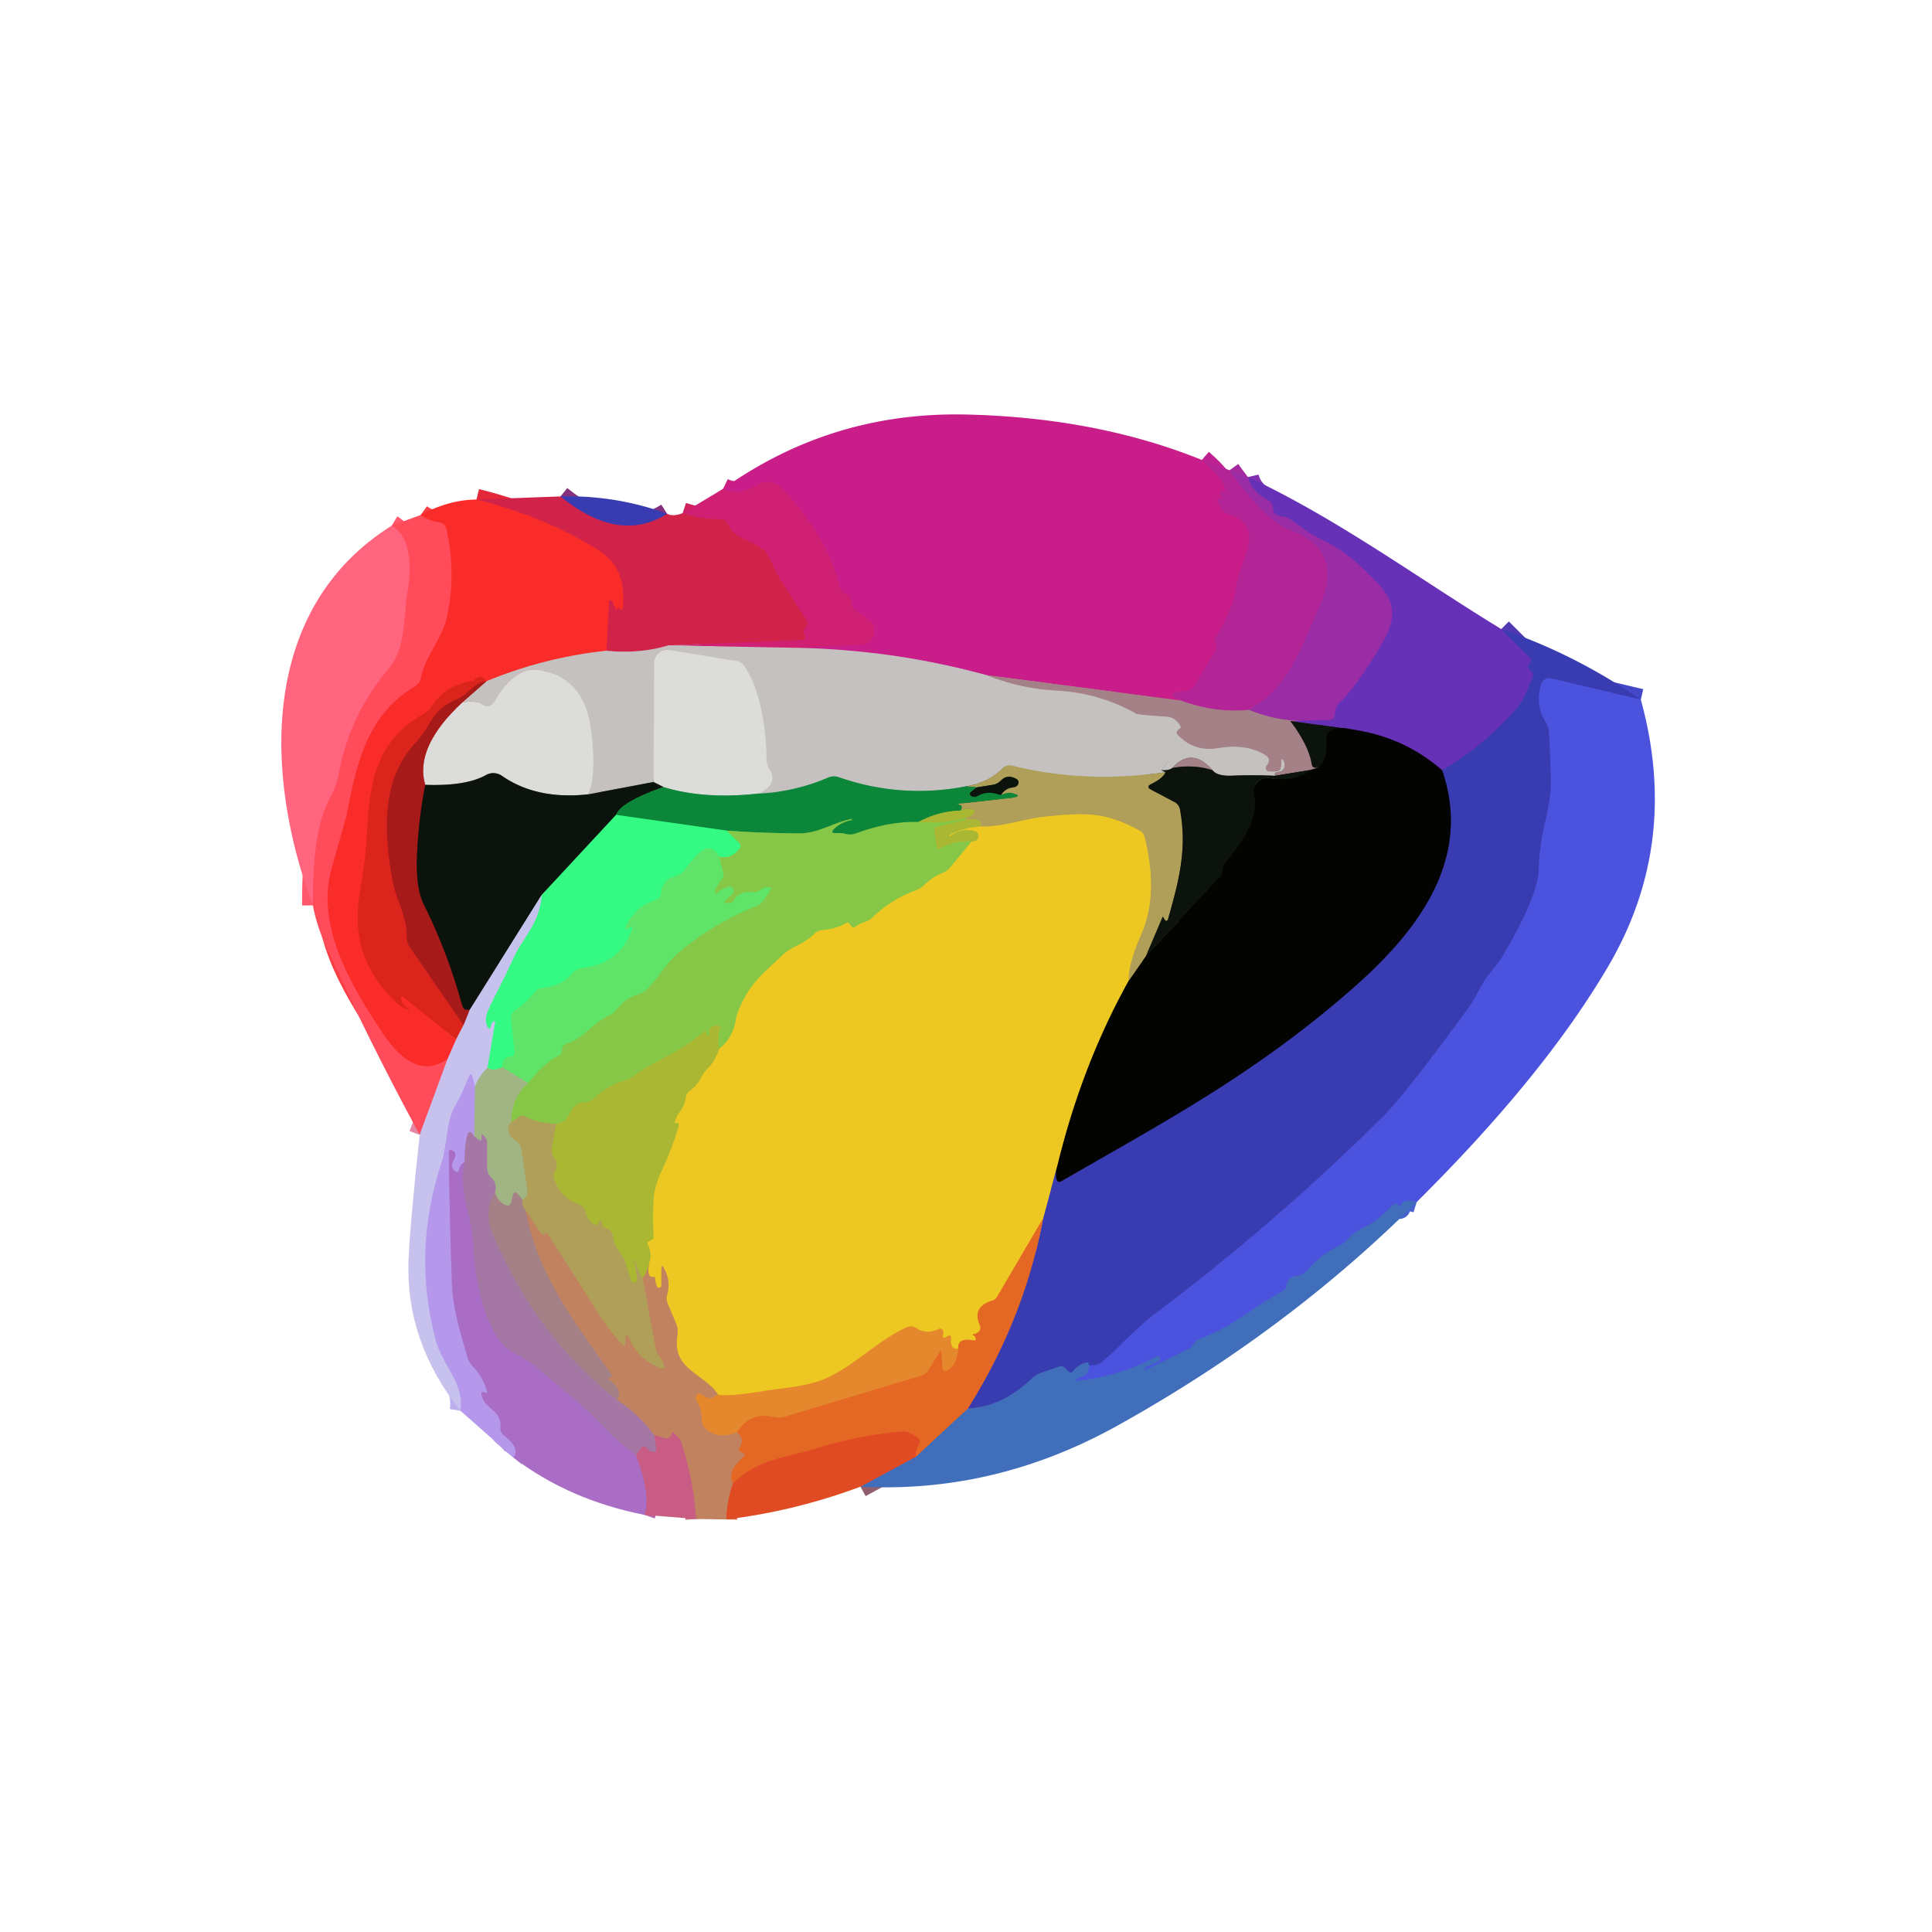
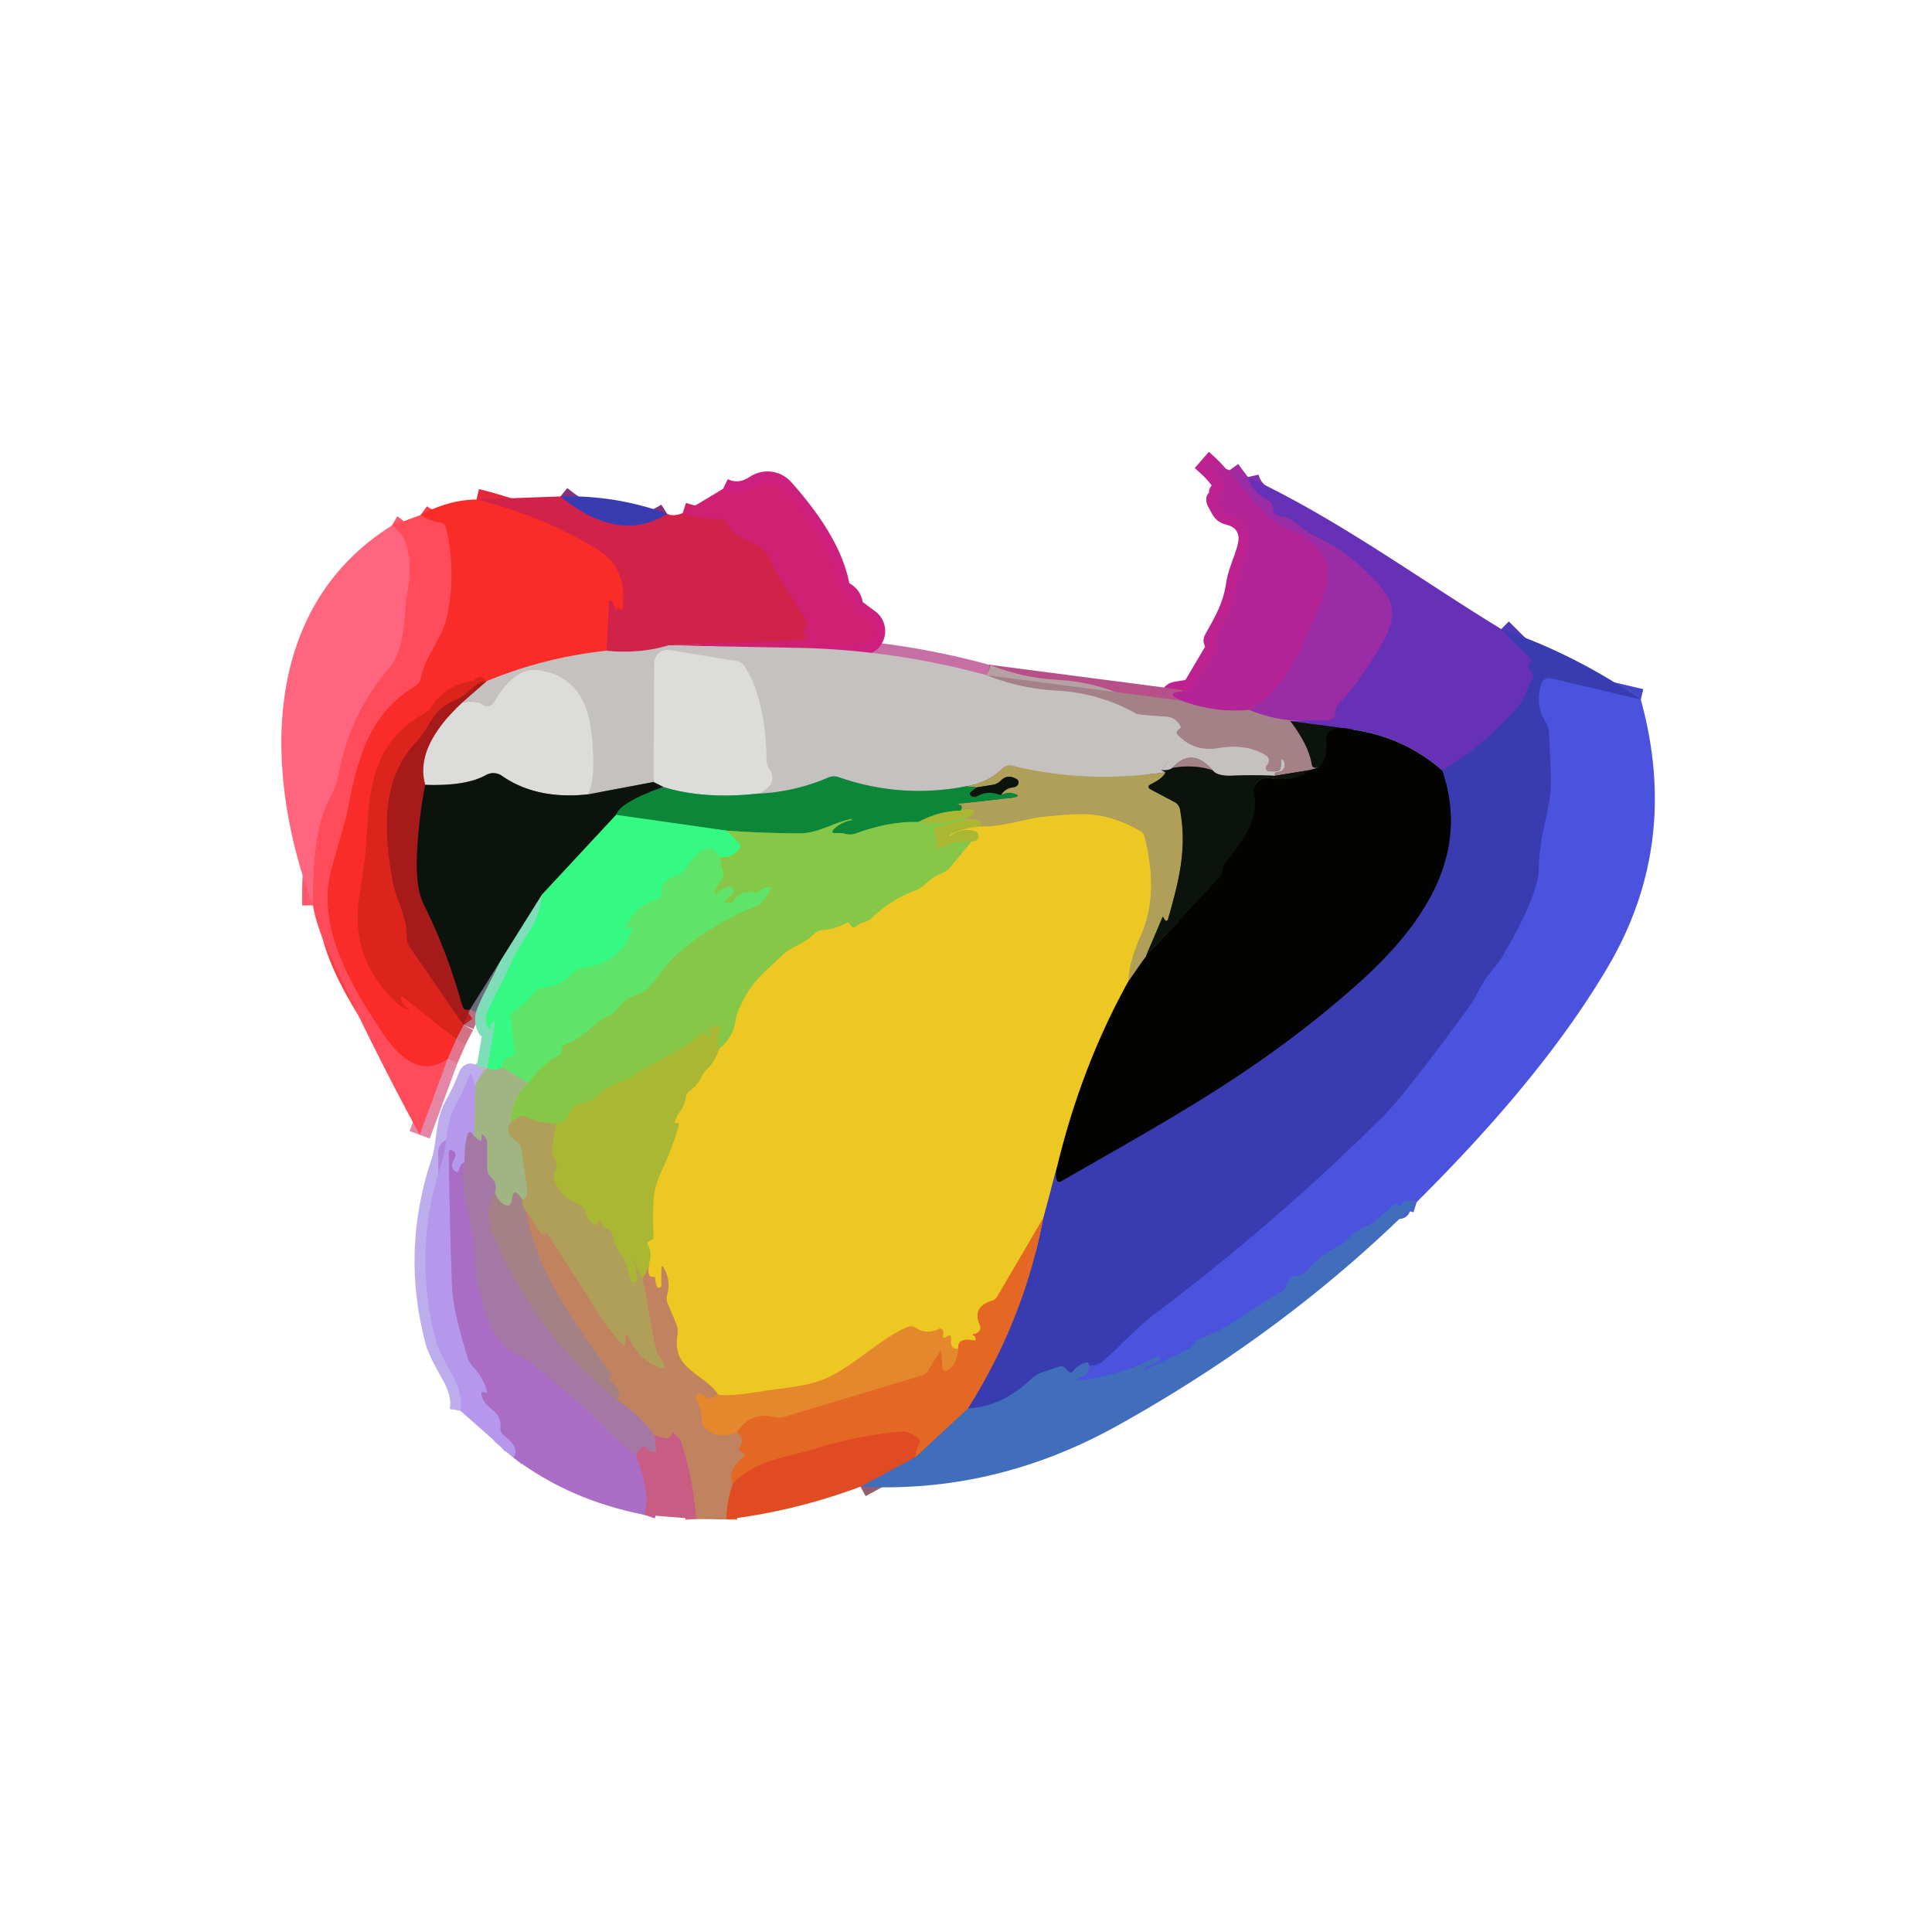
<svg xmlns="http://www.w3.org/2000/svg" version="1.1" viewBox="0.00 0.00 180.00 180.00">
  <g stroke-width="2.00" fill="none" stroke-linecap="butt">
    <path stroke="#be2190" vector-effect="non-scaling-stroke" d="   M 111.97 42.85   Q 114.24 44.83 114.14 45.76   Q 114.13 45.86 114.05 45.79   Q 113.95 45.70 113.77 45.77   Q 113.58 45.84 113.64 46.02   Q 113.71 46.24 113.88 46.37   Q 113.92 46.40 113.87 46.41   L 113.52 46.46   Q 113.31 46.48 113.41 46.67   L 113.82 47.43   Q 114.02 47.80 114.43 47.90   Q 116.05 48.27 116.35 49.71   C 116.63 51.03 115.45 52.87 115.23 54.44   C 114.93 56.52 114.11 57.90 113.15 59.61   Q 113.11 59.68 113.14 59.75   Q 113.22 59.91 113.30 60.06   Q 113.41 60.30 113.28 60.52   L 111.37 63.75   Q 111.07 64.27 110.49 64.36   L 109.71 64.48   Q 108.85 64.62 109.61 65.04   L 110.03 65.27" />
    <path stroke="#b74f88" vector-effect="non-scaling-stroke" d="   M 110.03 65.27   L 91.94 62.91" />
    <path stroke="#c76fa5" vector-effect="non-scaling-stroke" d="   M 91.94 62.91   Q 83.06 60.49 73.98 60.35" />
    <path stroke="#cc1f7e" vector-effect="non-scaling-stroke" d="   M 73.98 60.35   L 80.24 60.07   A 1.28 1.28 0.0 0 0 80.95 57.76   L 79.75 56.87   Q 79.43 56.63 79.38 56.24   Q 79.28 55.56 78.64 55.21   Q 78.24 55.00 78.15 54.55   C 77.50 51.17 75.09 47.97 72.98 45.59   A 1.97 1.97 0.0 0 0 70.42 45.25   Q 68.88 46.27 67.37 45.54" />
    <path stroke="#584a4a" vector-effect="non-scaling-stroke" d="   M 120.21 67.17   Q 121.93 69.42 122.22 71.22   Q 122.27 71.53 122.59 71.53   Q 122.70 71.52 122.86 71.51" />
    <path stroke="#544244" vector-effect="non-scaling-stroke" d="   M 122.86 71.51   L 122.07 71.74" />
    <path stroke="#584a4a" vector-effect="non-scaling-stroke" d="   M 122.07 71.74   L 118.78 72.28" />
    <path stroke="#b5a1a4" vector-effect="non-scaling-stroke" d="   M 118.78 72.28   Q 118.65 71.96 119.16 71.91   Q 119.52 71.89 119.63 71.55   Q 119.75 71.20 119.56 70.86   Q 119.40 70.58 119.38 70.91   Q 119.37 71.08 119.37 71.25   Q 119.38 71.87 118.75 71.87   L 118.25 71.87   A 0.32 0.32 0.0 0 1 117.99 71.36   Q 118.48 70.71 117.88 70.35   Q 116.09 69.27 113.54 69.70   Q 111.22 70.10 109.65 68.39   Q 109.57 68.29 109.63 68.18   Q 109.73 68.00 109.85 67.93   Q 110.07 67.81 109.94 67.59   Q 109.47 66.83 108.72 66.78   Q 106.51 66.65 105.94 66.53" />
    <path stroke="#ca719a" vector-effect="non-scaling-stroke" d="   M 73.98 60.35   L 62.28 60.13" />
    <path stroke="#d0215f" vector-effect="non-scaling-stroke" d="   M 62.28 60.13   L 74.69 59.62   Q 75.19 59.60 74.95 59.16   Q 74.76 58.80 75.02 58.48   Q 75.32 58.12 75.07 57.71   Q 73.92 55.87 72.71 54.04   Q 72.66 53.97 71.74 52.10   C 70.73 50.05 68.65 50.72 67.80 48.80   Q 67.62 48.37 67.15 48.38   Q 65.36 48.39 63.60 47.81" />
    <path stroke="#a7299e" vector-effect="non-scaling-stroke" d="   M 114.55 43.81   Q 117.92 48.53 120.17 49.35   Q 125.28 51.22 122.95 56.48   C 121.06 60.73 119.96 64.15 116.36 66.14" />
    <path stroke="#ac538f" vector-effect="non-scaling-stroke" d="   M 116.36 66.14   Q 113.20 66.45 110.03 65.27" />
    <path stroke="#b5a1a4" vector-effect="non-scaling-stroke" d="   M 91.94 62.91   Q 95.09 64.16 98.50 64.34   Q 102.48 64.56 105.94 66.53" />
    <path stroke="#c5c1c0" vector-effect="non-scaling-stroke" d="   M 105.94 66.53   C 107.92 67.52 110.15 69.59 108.20 71.76" />
    <path stroke="#696a67" vector-effect="non-scaling-stroke" d="   M 108.20 71.76   Q 108.40 71.86 108.59 71.95" />
    <path stroke="#bab08c" vector-effect="non-scaling-stroke" d="   M 108.59 71.95   Q 101.06 73.03 94.31 71.34   Q 93.80 71.22 93.43 71.58   Q 92.08 72.92 90.02 73.26" />
    <path stroke="#69a47c" vector-effect="non-scaling-stroke" d="   M 90.02 73.26   Q 83.95 74.43 78.14 72.41   A 1.35 1.32 42.6 0 0 77.18 72.44   Q 74.00 73.80 70.68 73.93" />
    <path stroke="#d1cfcd" vector-effect="non-scaling-stroke" d="   M 70.68 73.93   Q 72.55 73.08 71.67 71.62   Q 71.42 71.21 71.41 70.73   C 71.38 68.04 70.90 64.40 69.37 62.09   A 1.19 1.18 77.3 0 0 68.57 61.58   L 62.30 60.56   A 1.15 1.15 0.0 0 0 60.96 61.69   L 60.89 72.86" />
    <path stroke="#696a67" vector-effect="non-scaling-stroke" d="   M 60.89 72.86   L 54.77 74.01" />
    <path stroke="#d1cfcd" vector-effect="non-scaling-stroke" d="   M 54.77 74.01   Q 55.60 72.39 55.06 68.02   Q 54.46 63.15 50.25 62.43   Q 47.98 62.05 46.13 65.29   Q 45.64 66.15 44.83 65.59   Q 44.33 65.25 43.08 65.43" />
    <path stroke="#b66e6d" vector-effect="non-scaling-stroke" d="   M 43.08 65.43   L 45.31 63.48" />
    <path stroke="#5037b4" vector-effect="non-scaling-stroke" d="   M 139.87 58.61   L 142.46 61.19   Q 142.78 61.51 142.48 61.86   Q 142.24 62.13 142.60 62.45   A 0.70 0.69 -55.3 0 1 142.75 63.29   C 142.22 64.32 142.04 65.15 141.27 66.03   Q 138.17 69.56 134.36 71.77" />
-     <path stroke="#351a5c" vector-effect="non-scaling-stroke" d="   M 134.36 71.77   Q 130.81 68.65 125.94 67.96" />
    <path stroke="#3a2262" vector-effect="non-scaling-stroke" d="   M 125.94 67.96   L 120.21 67.17" />
    <path stroke="#86599f" vector-effect="non-scaling-stroke" d="   M 120.21 67.17   Q 120.73 67.16 121.24 67.15" />
    <path stroke="#796612" vector-effect="non-scaling-stroke" d="   M 98.51 108.58   Q 100.78 99.23 105.15 91.37" />
-     <path stroke="#59512d" vector-effect="non-scaling-stroke" d="   M 105.15 91.37   L 106.78 89.04" />
    <path stroke="#080b07" vector-effect="non-scaling-stroke" d="   M 106.78 89.04   L 113.76 81.58   Q 113.84 81.50 113.86 81.38   Q 113.87 81.24 113.88 81.10   Q 113.89 80.71 114.13 80.42   C 115.77 78.42 117.30 76.30 116.83 74.00   A 1.27 1.27 0.0 0 1 118.29 72.49   Q 120.68 72.89 122.07 71.74" />
    <path stroke="#696a67" vector-effect="non-scaling-stroke" d="   M 118.78 72.28   Q 116.77 72.18 114.76 72.27   Q 113.40 72.32 112.97 71.76" />
    <path stroke="#b5a1a4" vector-effect="non-scaling-stroke" d="   M 112.97 71.76   Q 111.04 69.54 109.22 71.55" />
    <path stroke="#696a67" vector-effect="non-scaling-stroke" d="   M 109.22 71.55   Q 108.93 71.79 108.20 71.76" />
    <path stroke="#812fae" vector-effect="non-scaling-stroke" d="   M 116.29 44.44   Q 116.60 45.81 118.15 46.60   A 0.83 0.82 12.4 0 1 118.60 47.30   Q 118.63 48.03 119.43 48.11   Q 119.90 48.16 120.30 48.44   C 121.19 49.05 121.95 49.71 122.98 50.19   Q 124.98 51.11 126.57 52.59   C 129.27 55.09 130.85 56.50 128.70 60.08   Q 126.35 64.00 124.80 65.48   Q 124.56 65.71 124.49 65.96   Q 124.40 66.33 124.35 66.68   Q 124.29 67.10 123.87 67.10   L 121.24 67.15" />
    <path stroke="#9f5696" vector-effect="non-scaling-stroke" d="   M 121.24 67.15   Q 118.92 67.17 116.36 66.14" />
    <path stroke="#080b07" vector-effect="non-scaling-stroke" d="   M 125.94 67.96   Q 124.70 67.67 124.00 68.07   Q 123.53 68.32 123.58 68.85   Q 123.74 70.75 122.86 71.51" />
    <path stroke="#852f7d" vector-effect="non-scaling-stroke" d="   M 52.22 46.25   Q 57.69 50.69 62.15 47.86" />
    <path stroke="#cb7285" vector-effect="non-scaling-stroke" d="   M 62.28 60.13   Q 59.60 60.94 56.50 60.63" />
-     <path stroke="#e5273a" vector-effect="non-scaling-stroke" d="   M 56.50 60.63   L 56.74 56.05   Q 56.75 55.83 56.95 55.94   Q 57.09 56.01 57.13 56.15   Q 57.39 56.93 57.49 56.76   Q 57.63 56.49 57.76 56.73   A 0.13 0.13 0.0 0 0 58.01 56.68   C 58.25 54.53 57.77 52.49 55.76 51.26   Q 50.61 48.08 44.39 46.54" />
+     <path stroke="#e5273a" vector-effect="non-scaling-stroke" d="   M 56.50 60.63   Q 56.75 55.83 56.95 55.94   Q 57.09 56.01 57.13 56.15   Q 57.39 56.93 57.49 56.76   Q 57.63 56.49 57.76 56.73   A 0.13 0.13 0.0 0 0 58.01 56.68   C 58.25 54.53 57.77 52.49 55.76 51.26   Q 50.61 48.08 44.39 46.54" />
    <path stroke="#0c4d23" vector-effect="non-scaling-stroke" d="   M 61.82 73.33   Q 57.93 74.66 57.40 75.92" />
    <path stroke="#208748" vector-effect="non-scaling-stroke" d="   M 57.40 75.92   L 50.47 83.38" />
    <path stroke="#696b7d" vector-effect="non-scaling-stroke" d="   M 50.47 83.38   L 43.78 94.06" />
    <path stroke="#74b189" vector-effect="non-scaling-stroke" d="   M 70.68 73.93   Q 65.66 74.50 61.82 73.33" />
    <path stroke="#747874" vector-effect="non-scaling-stroke" d="   M 61.82 73.33   Q 61.35 73.09 60.89 72.86" />
    <path stroke="#747874" vector-effect="non-scaling-stroke" d="   M 54.77 74.01   Q 49.97 74.52 46.76 72.28   A 1.40 1.39 47.6 0 0 45.28 72.21   Q 43.40 73.26 39.62 73.12" />
    <path stroke="#c27b7a" vector-effect="non-scaling-stroke" d="   M 39.62 73.12   Q 38.59 69.61 43.08 65.43" />
    <path stroke="#5e5933" vector-effect="non-scaling-stroke" d="   M 108.59 71.95   Q 108.34 72.52 107.27 73.04   Q 106.73 73.30 107.26 73.58   L 109.42 74.72   Q 109.85 74.95 109.94 75.43   C 110.62 79.16 109.82 82.11 108.81 85.68   A 0.16 0.15 38.3 0 1 108.53 85.71   Q 108.45 85.59 108.38 85.46   Q 108.33 85.38 108.30 85.47   L 106.78 89.04" />
    <path stroke="#cfb43d" vector-effect="non-scaling-stroke" d="   M 105.15 91.37   Q 105.10 89.84 106.34 87.00   Q 107.95 83.34 106.65 78.02   Q 106.54 77.59 106.16 77.38   C 102.89 75.61 101.14 75.71 97.24 76.10   C 95.54 76.27 93.45 77.06 91.29 77.01" />
    <path stroke="#adab46" vector-effect="non-scaling-stroke" d="   M 91.29 77.01   Q 91.70 76.24 90.03 76.37" />
    <path stroke="#9bb350" vector-effect="non-scaling-stroke" d="   M 90.03 76.37   Q 89.99 76.30 89.95 76.22" />
    <path stroke="#adab46" vector-effect="non-scaling-stroke" d="   M 89.95 76.22   Q 90.41 76.11 90.66 75.84   Q 90.99 75.48 90.51 75.39   Q 90.02 75.29 89.53 75.52" />
    <path stroke="#5e9348" vector-effect="non-scaling-stroke" d="   M 89.53 75.52   Q 89.70 75.13 89.49 75.02   Q 89.09 74.81 88.64 74.88   A 0.04 0.04 0.0 0 0 88.65 74.95   L 94.00 74.36   Q 95.52 74.19 94.25 73.89   Q 93.87 73.80 93.25 74.08" />
    <path stroke="#5e5933" vector-effect="non-scaling-stroke" d="   M 93.25 74.08   Q 93.65 73.45 94.31 73.37   Q 94.57 73.34 94.67 73.27   Q 94.81 73.18 94.86 73.06   Q 94.99 72.74 94.69 72.57   Q 93.85 72.09 93.25 72.72   Q 92.94 73.05 92.49 73.12   L 90.99 73.36" />
    <path stroke="#5e9348" vector-effect="non-scaling-stroke" d="   M 90.99 73.36   L 90.02 73.26" />
    <path stroke="#df7775" vector-effect="non-scaling-stroke" d="   M 56.50 60.63   Q 50.66 61.26 45.31 63.48" />
    <path stroke="#ea2823" vector-effect="non-scaling-stroke" d="   M 45.31 63.48   Q 44.76 62.75 44.13 63.45   Q 41.58 63.75 40.22 65.84   A 1.90 1.84 -87.4 0 1 39.54 66.48   C 34.04 69.52 34.47 74.67 34.03 79.86   Q 34.02 79.92 33.47 83.61   Q 32.58 89.50 37.14 93.57   Q 37.44 93.84 37.83 94.00   Q 38.42 94.24 37.90 93.87   Q 37.53 93.62 37.40 93.22   Q 37.20 92.59 37.72 93.01   L 42.50 96.84" />
    <path stroke="#e0778c" vector-effect="non-scaling-stroke" d="   M 42.50 96.84   L 41.69 98.69" />
    <path stroke="#fc3c42" vector-effect="non-scaling-stroke" d="   M 41.69 98.69   Q 38.66 100.78 35.63 96.23   C 32.85 92.05 29.35 86.35 30.89 80.91   Q 32.26 76.07 32.29 75.92   C 33.23 70.96 34.26 66.58 38.66 63.93   Q 39.11 63.67 39.21 63.16   C 39.67 60.99 41.17 59.52 41.59 57.67   Q 42.54 53.53 41.58 49.27   Q 41.47 48.76 40.96 48.68   Q 39.93 48.52 39.19 47.98" />
    <path stroke="#5a1714" vector-effect="non-scaling-stroke" d="   M 39.62 73.12   Q 38.99 76.33 38.85 79.75   Q 38.73 82.73 39.48 84.25   Q 41.73 88.78 43.06 93.67   Q 43.14 93.94 43.29 94.03   Q 43.49 94.14 43.78 94.06" />
    <path stroke="#b76e84" vector-effect="non-scaling-stroke" d="   M 43.78 94.06   L 43.19 95.50" />
    <path stroke="#c11f1b" vector-effect="non-scaling-stroke" d="   M 45.31 63.48   C 44.27 63.51 43.61 64.71 42.63 65.13   C 40.03 66.24 40.40 67.39 38.73 69.19   C 35.44 72.71 35.77 77.62 36.61 82.21   C 36.90 83.79 37.93 85.34 37.91 87.31   Q 37.90 87.83 38.19 88.25   L 43.19 95.50" />
    <path stroke="#d17384" vector-effect="non-scaling-stroke" d="   M 43.19 95.50   L 42.50 96.84" />
    <path stroke="#0c4d23" vector-effect="non-scaling-stroke" d="   M 90.99 73.36   L 90.50 73.75   Q 90.21 73.99 90.53 74.18   Q 90.65 74.25 90.84 74.24   Q 90.96 74.22 91.13 74.13   Q 92.04 73.62 93.25 74.08" />
    <path stroke="#5b9f36" vector-effect="non-scaling-stroke" d="   M 89.53 75.52   Q 87.43 75.58 85.56 76.59" />
    <path stroke="#49a740" vector-effect="non-scaling-stroke" d="   M 85.56 76.59   Q 82.87 76.50 79.74 77.65   A 1.65 1.62 -47.5 0 1 78.79 77.70   Q 78.41 77.59 77.98 77.62   Q 77.21 77.66 77.79 77.15   Q 78.45 76.56 79.37 76.40   Q 79.38 76.40 79.39 76.42   Q 79.41 76.54 79.37 76.36   Q 79.36 76.29 79.33 76.30   C 77.58 76.66 76.25 77.64 74.50 77.64   Q 71.10 77.63 67.71 77.39" />
    <path stroke="#20c05e" vector-effect="non-scaling-stroke" d="   M 67.71 77.39   L 57.40 75.92" />
    <path stroke="#4248c7" vector-effect="non-scaling-stroke" d="   M 152.87 65.18   L 144.53 63.21   A 0.77 0.76 -74.1 0 0 143.62 63.72   Q 142.98 65.59 144.01 67.26   A 2.09 2.02 -64.0 0 1 144.31 68.18   Q 144.45 70.42 144.50 72.62   Q 144.54 74.16 143.92 76.77   Q 143.43 78.84 143.37 81.00   Q 143.31 83.46 139.97 89.14   C 139.45 90.02 138.61 90.77 138.07 91.76   Q 137.17 93.42 136.87 93.83   Q 130.95 101.94 128.88 104.00   Q 118.88 113.93 107.62 122.40   C 105.82 123.75 104.28 125.55 102.67 126.90   Q 102.26 127.25 101.49 127.21" />
    <path stroke="#3c55b5" vector-effect="non-scaling-stroke" d="   M 101.49 127.21   Q 101.43 127.13 101.42 127.03   Q 101.41 126.90 101.24 126.94   Q 100.48 127.12 100.00 127.73   Q 99.77 128.01 99.52 127.75   Q 99.36 127.59 99.13 127.38   Q 98.96 127.23 98.75 127.31   L 97.00 127.90   Q 96.50 128.08 96.12 128.44   Q 93.38 131.08 90.17 131.23" />
    <path stroke="#8e526a" vector-effect="non-scaling-stroke" d="   M 90.17 131.23   Q 95.42 122.91 97.19 113.50" />
    <path stroke="#938269" vector-effect="non-scaling-stroke" d="   M 97.19 113.50   L 98.51 108.58" />
    <path stroke="#1e2059" vector-effect="non-scaling-stroke" d="   M 98.51 108.58   Q 98.33 109.23 98.42 109.78   Q 98.50 110.27 98.93 110.02   C 108.39 104.55 116.81 100.14 125.90 92.19   C 132.05 86.83 137.23 80.10 134.36 71.77" />
    <path stroke="#e99823" vector-effect="non-scaling-stroke" d="   M 97.19 113.50   L 92.88 120.85   A 0.77 0.72 -81.2 0 1 92.47 121.17   Q 90.53 121.75 91.29 123.46   A 0.55 0.55 0.0 0 1 91.14 124.12   Q 90.95 124.27 90.75 124.29   Q 90.54 124.32 90.73 124.43   Q 90.84 124.51 90.88 124.63   Q 91.01 124.94 90.67 124.88   Q 89.21 124.59 89.27 125.67" />
    <path stroke="#eaa827" vector-effect="non-scaling-stroke" d="   M 89.27 125.67   Q 88.50 125.72 88.60 124.77   Q 88.65 124.24 88.21 124.54   Q 87.72 124.87 87.89 124.21   A 0.33 0.33 0.0 0 0 87.43 123.83   Q 86.30 124.37 85.39 123.75   Q 84.96 123.46 84.48 123.67   C 81.86 124.86 80.03 126.85 77.45 128.19   C 75.51 129.20 73.16 129.27 71.00 129.63   Q 67.76 130.15 66.89 129.93" />
    <path stroke="#d8a541" vector-effect="non-scaling-stroke" d="   M 66.89 129.93   C 65.59 127.91 62.55 127.66 63.12 124.35   Q 63.21 123.83 63.00 123.34   L 62.21 121.46   Q 62.04 121.04 62.16 120.60   Q 62.51 119.35 61.87 118.18   Q 61.62 117.73 61.62 118.24   L 61.62 119.76   A 0.22 0.22 0.0 0 1 61.20 119.85   Q 61.02 119.40 61.01 118.96   Q 60.20 119.20 60.47 117.69" />
    <path stroke="#ccc02b" vector-effect="non-scaling-stroke" d="   M 60.47 117.69   Q 60.79 116.89 60.36 115.95   Q 60.25 115.73 60.48 115.63   Q 60.61 115.56 60.73 115.50   Q 60.90 115.42 60.89 115.24   Q 60.80 113.55 60.88 111.88   Q 60.94 110.57 61.66 109.04   Q 62.61 107.02 63.24 104.86   A 0.19 0.19 0.0 0 0 63.00 104.63   Q 62.80 104.69 62.88 104.49   Q 63.15 103.81 63.21 103.74   Q 63.79 103.06 63.90 102.24   Q 63.95 101.85 64.28 101.61   Q 64.98 101.10 65.37 100.31   Q 65.58 99.89 65.92 99.56   Q 66.61 98.87 67.01 97.70" />
    <path stroke="#bac835" vector-effect="non-scaling-stroke" d="   M 67.01 97.70   Q 68.28 96.67 68.54 95.03   Q 68.62 94.57 68.80 94.14   C 69.87 91.55 70.95 90.85 72.86 89.01   C 73.79 88.13 74.83 88.01 75.84 87.02   Q 76.18 86.67 76.67 86.64   Q 77.84 86.56 78.86 85.98   Q 79.03 85.88 79.14 86.04   Q 79.23 86.18 79.35 86.31   Q 79.50 86.48 79.69 86.34   Q 80.08 86.04 80.55 85.90   Q 80.97 85.77 81.28 85.47   Q 83.03 83.79 85.30 82.95   Q 85.77 82.78 86.14 82.42   Q 86.87 81.70 87.88 81.29   Q 88.27 81.12 88.54 80.79   L 90.53 78.37" />
    <path stroke="#ccc02b" vector-effect="non-scaling-stroke" d="   M 90.53 78.37   Q 90.72 78.44 90.96 78.28   A 0.48 0.48 0.0 0 0 90.82 77.43   Q 89.64 77.10 88.56 77.88   Q 88.52 77.90 88.48 77.89   Q 88.46 77.88 88.44 77.87   Q 88.35 77.84 88.44 77.80   Q 89.70 77.11 91.29 77.01" />
    <path stroke="#584a4a" vector-effect="non-scaling-stroke" d="   M 112.97 71.76   Q 111.22 71.19 109.22 71.55" />
    <path stroke="#b4bcb9" vector-effect="non-scaling-stroke" d="   M 45.41 99.48   Q 44.63 100.26 44.25 101.21" />
    <path stroke="#beadec" vector-effect="non-scaling-stroke" d="   M 44.25 101.21   L 44.02 100.36   Q 43.87 99.81 43.67 100.34   Q 43.13 101.76 42.38 103.08   C 41.50 104.64 41.74 106.58 41.14 108.35   Q 38.38 116.61 40.63 124.99   Q 40.89 125.93 42.10 128.03   Q 43.16 129.86 42.90 131.44" />
    <path stroke="#5de165" vector-effect="non-scaling-stroke" d="   M 67.71 77.39   L 68.85 78.52   Q 69.14 78.80 68.87 79.11   Q 68.01 80.10 67.00 79.81" />
    <path stroke="#4aef76" vector-effect="non-scaling-stroke" d="   M 67.00 79.81   Q 66.31 78.66 65.47 79.22   Q 64.80 79.67 63.77 81.05   Q 63.46 81.47 62.97 81.61   Q 61.68 81.98 61.60 83.18   Q 61.56 83.70 61.07 83.86   Q 59.05 84.52 58.28 86.43   Q 58.17 86.69 58.42 86.55   L 58.64 86.43   Q 59.04 86.22 58.88 86.64   Q 57.70 89.82 54.24 90.19   Q 53.71 90.25 53.36 90.65   Q 52.30 91.88 50.63 92.02   Q 50.07 92.07 49.73 92.53   Q 49.01 93.49 47.99 94.12   A 0.85 0.83 -19.3 0 0 47.60 94.91   L 47.94 97.94   Q 47.99 98.38 47.55 98.44   Q 46.80 98.54 46.80 99.43" />
    <path stroke="#6bd884" vector-effect="non-scaling-stroke" d="   M 46.80 99.43   Q 45.97 99.85 45.41 99.48" />
    <path stroke="#7ddeb8" vector-effect="non-scaling-stroke" d="   M 45.41 99.48   L 46.11 95.30   Q 46.15 95.04 45.94 95.20   Q 45.79 95.32 45.72 95.61   Q 45.62 96.09 45.41 95.64   Q 45.10 95.00 45.44 94.21   C 46.13 92.62 46.84 91.49 47.71 89.51   C 48.68 87.31 50.24 86.20 50.47 83.38" />
    <path stroke="#98bf3d" vector-effect="non-scaling-stroke" d="   M 90.03 76.37   L 87.31 77.04   Q 86.99 77.11 87.05 77.44   L 87.29 78.94   Q 87.32 79.16 87.52 79.05   Q 88.88 78.32 90.53 78.37" />
    <path stroke="#98bf3d" vector-effect="non-scaling-stroke" d="   M 67.01 97.70   Q 66.79 96.72 67.09 95.83   Q 67.16 95.62 66.95 95.57   Q 66.55 95.49 66.21 95.76   A 0.34 0.34 0.0 0 0 66.10 96.17   Q 66.21 96.40 66.00 96.50   Q 65.88 96.56 65.86 96.50   Q 65.83 96.36 65.79 96.22   Q 65.74 95.99 65.56 96.14   C 63.10 98.27 60.96 98.77 59.01 100.27   A 2.33 2.28 17.4 0 1 58.28 100.64   Q 56.58 101.14 55.35 102.33   Q 54.98 102.69 54.47 102.71   Q 53.57 102.74 53.16 103.57   Q 52.87 104.16 52.66 104.33   Q 52.22 104.71 51.81 104.71" />
    <path stroke="#9bb350" vector-effect="non-scaling-stroke" d="   M 51.81 104.71   Q 49.90 104.59 48.97 104.03   Q 48.71 103.87 48.45 104.03   L 47.61 104.54" />
    <path stroke="#94be66" vector-effect="non-scaling-stroke" d="   M 47.61 104.54   Q 47.69 102.12 49.21 100.92" />
    <path stroke="#73d558" vector-effect="non-scaling-stroke" d="   M 49.21 100.92   Q 50.57 99.06 52.12 98.31   Q 52.31 98.22 52.33 98.01   Q 52.35 97.85 52.37 97.69   Q 52.40 97.37 52.70 97.27   C 54.45 96.70 55.12 95.37 56.76 94.60   Q 57.21 94.39 57.51 93.99   Q 58.27 92.97 59.46 92.63   Q 59.97 92.48 60.34 92.10   C 61.42 91.02 62.09 89.71 63.17 88.80   Q 66.43 86.03 70.42 84.44   Q 70.88 84.25 71.17 83.84   Q 71.43 83.47 71.69 83.07   Q 72.01 82.60 71.45 82.66   Q 71.14 82.68 70.88 82.90   Q 70.54 83.17 70.10 83.12   Q 68.94 82.99 68.33 83.92   Q 68.20 84.13 67.95 84.13   L 67.54 84.13   A 0.07 0.07 0.0 0 1 67.49 84.01   L 68.25 83.24   A 0.36 0.36 0.0 0 0 67.92 82.63   Q 67.32 82.76 66.85 83.16   Q 66.49 83.47 66.62 83.02   Q 66.78 82.49 67.15 82.07   Q 67.49 81.69 67.36 81.21   L 67.00 79.81" />
    <path stroke="#98bf3d" vector-effect="non-scaling-stroke" d="   M 89.95 76.22   Q 87.80 76.77 85.56 76.59" />
    <path stroke="#e387a4" vector-effect="non-scaling-stroke" d="   M 41.69 98.69   L 39.10 105.73" />
    <path stroke="#ff586c" vector-effect="non-scaling-stroke" d="   M 29.15 84.35   Q 29.08 77.49 30.65 74.53   Q 31.38 73.15 31.57 72.03   C 32.20 68.46 33.84 65.05 36.21 62.30   C 37.84 60.40 37.57 57.45 37.95 55.20   C 38.28 53.23 38.45 50.13 36.50 48.97" />
    <path stroke="#4661cc" vector-effect="non-scaling-stroke" d="   M 131.99 111.99   Q 130.63 111.57 130.40 112.55   A 0.01 0.01 0.0 0 1 130.38 112.55   Q 130.37 112.41 130.29 112.30   Q 130.07 112.01 129.80 112.27   Q 129.11 112.93 128.40 113.54   C 127.54 114.28 126.42 114.47 125.53 115.47   Q 125.20 115.84 124.76 116.06   C 123.60 116.62 122.67 117.32 121.85 118.30   Q 121.45 118.77 120.82 118.88   Q 120.37 118.95 120.22 119.07   Q 119.92 119.29 119.87 119.71   Q 119.82 120.12 119.46 120.32   C 116.82 121.73 114.91 123.61 111.83 124.71   Q 111.41 124.86 111.18 125.25   Q 111.00 125.54 110.87 125.61   Q 108.80 126.64 106.71 127.63   Q 106.62 127.67 106.62 127.60   Q 106.62 127.56 106.63 127.52   Q 106.67 127.41 106.86 127.34   Q 107.45 127.10 107.97 126.80   A 0.23 0.23 0.0 0 0 107.75 126.39   Q 104.35 128.21 100.51 128.63   Q 99.97 128.69 100.44 128.42   Q 100.63 128.31 100.86 128.23   Q 101.30 128.10 101.40 127.65   L 101.49 127.21" />
    <path stroke="#915d6f" vector-effect="non-scaling-stroke" d="   M 80.17 138.51   L 85.32 135.72" />
    <path stroke="#926b6f" vector-effect="non-scaling-stroke" d="   M 85.32 135.72   L 90.17 131.23" />
    <path stroke="#e35924" vector-effect="non-scaling-stroke" d="   M 85.32 135.72   Q 85.27 135.10 85.60 134.58   Q 85.83 134.21 85.47 133.95   Q 84.63 133.33 84.11 133.37   Q 79.89 133.72 75.89 135.00   C 73.41 135.79 70.68 135.86 68.30 138.20" />
    <path stroke="#e57728" vector-effect="non-scaling-stroke" d="   M 68.66 133.44   Q 69.87 131.52 72.11 132.01   Q 72.65 132.13 73.18 131.97   L 85.80 128.17   Q 86.27 128.03 86.52 127.60   L 87.50 126.00   Q 87.67 125.71 87.70 126.05   L 87.81 127.39   Q 87.86 127.94 88.32 127.64   Q 89.19 127.08 89.27 125.67" />
    <path stroke="#b69d4a" vector-effect="non-scaling-stroke" d="   M 60.47 117.69   Q 60.31 118.50 59.89 119.07" />
    <path stroke="#adab46" vector-effect="non-scaling-stroke" d="   M 59.89 119.07   Q 59.38 118.40 59.14 117.37   Q 59.14 117.36 59.16 117.36   Q 59.22 117.35 59.12 117.37   Q 59.07 117.39 59.07 117.39   Q 59.26 118.26 59.35 119.23   A 0.28 0.28 0.0 0 1 58.81 119.34   L 58.29 117.70   Q 58.15 117.23 57.84 116.84   Q 57.23 116.08 57.08 115.10   Q 57.00 114.63 56.55 114.49   Q 56.06 114.34 56.04 113.77   A 0.10 0.09 -34.7 0 0 55.86 113.74   Q 55.79 113.88 55.72 114.02   Q 55.62 114.23 55.42 114.12   Q 54.72 113.75 54.58 113.02   A 1.15 1.14 -85.8 0 0 53.86 112.18   Q 52.17 111.56 51.62 109.81   Q 51.50 109.43 51.71 109.09   Q 52.06 108.48 51.63 107.85   Q 51.32 107.39 51.42 106.84   L 51.81 104.71" />
    <path stroke="#d38546" vector-effect="non-scaling-stroke" d="   M 66.89 129.93   Q 66.68 130.03 66.52 130.16   Q 66.26 130.35 65.97 130.24   Q 65.64 130.13 65.40 129.94   Q 65.11 129.71 64.89 130.01   Q 64.73 130.23 64.95 130.59   Q 65.39 131.31 65.38 132.22   Q 65.37 132.71 65.71 133.06   Q 66.81 134.15 68.66 133.44" />
    <path stroke="#d37542" vector-effect="non-scaling-stroke" d="   M 68.66 133.44   Q 69.43 134.02 68.90 134.89   Q 68.75 135.13 69.00 135.25   Q 69.13 135.31 69.26 135.38   Q 69.48 135.50 69.30 135.68   C 68.65 136.31 67.73 137.23 68.30 138.20" />
    <path stroke="#d16742" vector-effect="non-scaling-stroke" d="   M 68.30 138.20   Q 67.72 139.78 67.68 141.56" />
    <path stroke="#c56f72" vector-effect="non-scaling-stroke" d="   M 64.86 141.52   Q 64.59 137.79 63.47 134.39   Q 63.38 134.12 63.18 133.92   Q 62.98 133.73 62.75 133.49   Q 62.61 133.36 62.60 133.55   Q 62.59 133.73 62.46 133.86   Q 62.23 134.07 61.94 133.99   L 60.98 133.74" />
    <path stroke="#ad88c8" vector-effect="non-scaling-stroke" d="   M 44.17 105.86   Q 43.38 104.39 43.27 108.28" />
    <path stroke="#af83d9" vector-effect="non-scaling-stroke" d="   M 43.27 108.28   Q 42.90 108.47 42.78 108.96   Q 42.66 109.40 42.33 109.08   Q 42.10 108.85 42.11 108.52   Q 42.11 108.33 42.29 108.02   Q 42.60 107.48 42.22 107.23   Q 41.81 106.97 41.82 107.45   Q 41.89 113.69 42.10 119.48   C 42.19 121.98 42.87 124.06 43.55 126.44   Q 43.68 126.90 44.01 127.25   Q 44.98 128.26 45.38 129.62   Q 45.43 129.80 45.25 129.76   L 44.94 129.69   Q 44.85 129.67 44.86 129.76   Q 44.88 130.38 45.38 130.89   Q 45.69 131.20 46.03 131.48   Q 46.70 132.04 46.63 132.98   Q 46.59 133.44 46.95 133.73   Q 48.51 134.95 47.83 135.79" />
    <path stroke="#a8aa6e" vector-effect="non-scaling-stroke" d="   M 47.61 104.54   Q 46.93 105.56 48.08 106.30   A 1.10 1.06 12.9 0 1 48.57 107.05   Q 48.90 109.07 49.14 110.99   Q 49.20 111.48 48.69 111.80" />
    <path stroke="#a39b86" vector-effect="non-scaling-stroke" d="   M 48.69 111.80   L 48.34 111.35   Q 47.89 110.77 47.75 111.49   L 47.66 111.94   Q 47.55 112.48 47.05 112.26   Q 46.42 111.98 46.11 111.15" />
    <path stroke="#a39695" vector-effect="non-scaling-stroke" d="   M 46.11 111.15   Q 46.34 110.27 45.78 109.72   Q 45.38 109.34 45.38 108.79   L 45.38 106.50   Q 45.38 106.15 45.13 105.88   Q 45.04 105.79 44.95 105.70   Q 44.88 105.63 44.88 105.73   Q 44.87 105.86 44.88 106.00   Q 44.89 106.42 44.56 106.16   L 44.17 105.86" />
    <path stroke="#aba7b8" vector-effect="non-scaling-stroke" d="   M 44.17 105.86   L 44.25 101.21" />
    <path stroke="#80cc76" vector-effect="non-scaling-stroke" d="   M 49.21 100.92   L 46.80 99.43" />
    <path stroke="#b8915c" vector-effect="non-scaling-stroke" d="   M 59.89 119.07   L 61.09 125.61   Q 61.18 126.08 61.49 126.44   Q 61.74 126.74 61.86 127.12   Q 62.03 127.67 61.49 127.46   Q 59.48 126.66 58.63 124.73   Q 58.32 124.01 58.27 124.79   L 58.25 125.21   Q 58.23 125.54 58.01 125.30   Q 56.70 123.91 55.68 122.28   Q 53.35 118.54 50.93 114.87   Q 50.91 114.85 50.90 114.87   Q 50.78 115.02 50.61 115.04   A 0.24 0.23 69.0 0 1 50.40 114.94   L 48.98 112.78" />
    <path stroke="#aa9070" vector-effect="non-scaling-stroke" d="   M 48.98 112.78   Q 48.60 112.42 48.69 111.80" />
    <path stroke="#a57c96" vector-effect="non-scaling-stroke" d="   M 46.11 111.15   Q 45.03 112.86 45.92 115.00   Q 49.90 124.47 57.48 130.43" />
    <path stroke="#b37d83" vector-effect="non-scaling-stroke" d="   M 57.48 130.43   Q 59.50 131.69 60.98 133.74" />
    <path stroke="#b76a94" vector-effect="non-scaling-stroke" d="   M 60.98 133.74   L 61.14 134.94   Q 61.19 135.38 60.76 135.26   Q 60.51 135.19 60.35 135.01   Q 59.93 134.53 59.59 135.07   L 59.26 135.59" />
    <path stroke="#a772b6" vector-effect="non-scaling-stroke" d="   M 59.26 135.59   Q 57.52 134.31 55.95 132.66   C 53.96 130.56 52.08 129.23 50.04 127.43   Q 49.36 126.83 47.69 125.94   C 45.25 124.64 44.17 118.93 44.12 116.33   C 44.07 113.40 42.64 111.16 43.27 108.28" />
    <path stroke="#b38174" vector-effect="non-scaling-stroke" d="   M 48.98 112.78   C 50.08 118.61 53.21 122.77 57.01 128.10   Q 57.09 128.20 56.97 128.26   Q 56.85 128.32 56.73 128.38   Q 56.61 128.44 56.72 128.52   Q 58.12 129.52 57.48 130.43" />
    <path stroke="#b965a5" vector-effect="non-scaling-stroke" d="   M 59.26 135.59   Q 60.68 139.36 60.06 141.14" />
  </g>
-   <path fill="#c91d89" d="   M 111.97 42.85   Q 114.24 44.83 114.14 45.76   Q 114.13 45.86 114.05 45.79   Q 113.95 45.70 113.77 45.77   Q 113.58 45.84 113.64 46.02   Q 113.71 46.24 113.88 46.37   Q 113.92 46.40 113.87 46.41   L 113.52 46.46   Q 113.31 46.48 113.41 46.67   L 113.82 47.43   Q 114.02 47.80 114.43 47.90   Q 116.05 48.27 116.35 49.71   C 116.63 51.03 115.45 52.87 115.23 54.44   C 114.93 56.52 114.11 57.90 113.15 59.61   Q 113.11 59.68 113.14 59.75   Q 113.22 59.91 113.30 60.06   Q 113.41 60.30 113.28 60.52   L 111.37 63.75   Q 111.07 64.27 110.49 64.36   L 109.71 64.48   Q 108.85 64.62 109.61 65.04   L 110.03 65.27   L 91.94 62.91   Q 83.06 60.49 73.98 60.35   L 80.24 60.07   A 1.28 1.28 0.0 0 0 80.95 57.76   L 79.75 56.87   Q 79.43 56.63 79.38 56.24   Q 79.28 55.56 78.64 55.21   Q 78.24 55.00 78.15 54.55   C 77.50 51.17 75.09 47.97 72.98 45.59   A 1.97 1.97 0.0 0 0 70.42 45.25   Q 68.88 46.27 67.37 45.54   Q 77.48 38.34 90.00 38.62   Q 102.20 38.90 111.97 42.85   Z" />
  <path fill="#b32597" d="   M 111.97 42.85   L 114.55 43.81   Q 117.92 48.53 120.17 49.35   Q 125.28 51.22 122.95 56.48   C 121.06 60.73 119.96 64.15 116.36 66.14   Q 113.20 66.45 110.03 65.27   L 109.61 65.04   Q 108.85 64.62 109.71 64.48   L 110.49 64.36   Q 111.07 64.27 111.37 63.75   L 113.28 60.52   Q 113.41 60.30 113.30 60.06   Q 113.22 59.91 113.14 59.75   Q 113.11 59.68 113.15 59.61   C 114.11 57.90 114.93 56.52 115.23 54.44   C 115.45 52.87 116.63 51.03 116.35 49.71   Q 116.05 48.27 114.43 47.90   Q 114.02 47.80 113.82 47.43   L 113.41 46.67   Q 113.31 46.48 113.52 46.46   L 113.87 46.41   Q 113.92 46.40 113.88 46.37   Q 113.71 46.24 113.64 46.02   Q 113.58 45.84 113.77 45.77   Q 113.95 45.70 114.05 45.79   Q 114.13 45.86 114.14 45.76   Q 114.24 44.83 111.97 42.85   Z" />
  <path fill="#9a2ca5" d="   M 114.55 43.81   L 116.29 44.44   Q 116.60 45.81 118.15 46.60   A 0.83 0.82 12.4 0 1 118.60 47.30   Q 118.63 48.03 119.43 48.11   Q 119.90 48.16 120.30 48.44   C 121.19 49.05 121.95 49.71 122.98 50.19   Q 124.98 51.11 126.57 52.59   C 129.27 55.09 130.85 56.50 128.70 60.08   Q 126.35 64.00 124.80 65.48   Q 124.56 65.71 124.49 65.96   Q 124.40 66.33 124.35 66.68   Q 124.29 67.10 123.87 67.10   L 121.24 67.15   Q 118.92 67.17 116.36 66.14   C 119.96 64.15 121.06 60.73 122.95 56.48   Q 125.28 51.22 120.17 49.35   Q 117.92 48.53 114.55 43.81   Z" />
  <path fill="#6731b7" d="   M 116.29 44.44   C 124.74 48.41 131.95 53.77 139.87 58.61   L 142.46 61.19   Q 142.78 61.51 142.48 61.86   Q 142.24 62.13 142.60 62.45   A 0.70 0.69 -55.3 0 1 142.75 63.29   C 142.22 64.32 142.04 65.15 141.27 66.03   Q 138.17 69.56 134.36 71.77   Q 130.81 68.65 125.94 67.96   L 120.21 67.17   Q 120.73 67.16 121.24 67.15   L 123.87 67.10   Q 124.29 67.10 124.35 66.68   Q 124.40 66.33 124.49 65.96   Q 124.56 65.71 124.80 65.48   Q 126.35 64.00 128.70 60.08   C 130.85 56.50 129.27 55.09 126.57 52.59   Q 124.98 51.11 122.98 50.19   C 121.95 49.71 121.19 49.05 120.30 48.44   Q 119.90 48.16 119.43 48.11   Q 118.63 48.03 118.60 47.30   A 0.83 0.82 12.4 0 0 118.15 46.60   Q 116.60 45.81 116.29 44.44   Z" />
  <path fill="#cf2073" d="   M 73.98 60.35   L 62.28 60.13   L 74.69 59.62   Q 75.19 59.60 74.95 59.16   Q 74.76 58.80 75.02 58.48   Q 75.32 58.12 75.07 57.71   Q 73.92 55.87 72.71 54.04   Q 72.66 53.97 71.74 52.10   C 70.73 50.05 68.65 50.72 67.80 48.80   Q 67.62 48.37 67.15 48.38   Q 65.36 48.39 63.60 47.81   L 67.37 45.54   Q 68.88 46.27 70.42 45.25   A 1.97 1.97 0.0 0 1 72.98 45.59   C 75.09 47.97 77.50 51.17 78.15 54.55   Q 78.24 55.00 78.64 55.21   Q 79.28 55.56 79.38 56.24   Q 79.43 56.63 79.75 56.87   L 80.95 57.76   A 1.28 1.28 0.0 0 1 80.24 60.07   L 73.98 60.35   Z" />
  <path fill="#d1224a" d="   M 52.22 46.25   Q 57.69 50.69 62.15 47.86   Q 62.67 48.16 63.60 47.81   Q 65.36 48.39 67.15 48.38   Q 67.62 48.37 67.80 48.80   C 68.65 50.72 70.73 50.05 71.74 52.10   Q 72.66 53.97 72.71 54.04   Q 73.92 55.87 75.07 57.71   Q 75.32 58.12 75.02 58.48   Q 74.76 58.80 74.95 59.16   Q 75.19 59.60 74.69 59.62   L 62.28 60.13   Q 59.60 60.94 56.50 60.63   L 56.74 56.05   Q 56.75 55.83 56.95 55.94   Q 57.09 56.01 57.13 56.15   Q 57.39 56.93 57.49 56.76   Q 57.63 56.49 57.76 56.73   A 0.13 0.13 0.0 0 0 58.01 56.68   C 58.25 54.53 57.77 52.49 55.76 51.26   Q 50.61 48.08 44.39 46.54   L 52.22 46.25   Z" />
  <path fill="#383cb0" d="   M 52.22 46.25   Q 57.34 46.11 62.15 47.86   Q 57.69 50.69 52.22 46.25   Z" />
  <path fill="#f92c2a" d="   M 44.39 46.54   Q 50.61 48.08 55.76 51.26   C 57.77 52.49 58.25 54.53 58.01 56.68   A 0.13 0.13 0.0 0 1 57.76 56.73   Q 57.63 56.49 57.49 56.76   Q 57.39 56.93 57.13 56.15   Q 57.09 56.01 56.95 55.94   Q 56.75 55.83 56.74 56.05   L 56.50 60.63   Q 50.66 61.26 45.31 63.48   Q 44.76 62.75 44.13 63.45   Q 41.58 63.75 40.22 65.84   A 1.90 1.84 -87.4 0 1 39.54 66.48   C 34.04 69.52 34.47 74.67 34.03 79.86   Q 34.02 79.92 33.47 83.61   Q 32.58 89.50 37.14 93.57   Q 37.44 93.84 37.83 94.00   Q 38.42 94.24 37.90 93.87   Q 37.53 93.62 37.40 93.22   Q 37.20 92.59 37.72 93.01   L 42.50 96.84   L 41.69 98.69   Q 38.66 100.78 35.63 96.23   C 32.85 92.05 29.35 86.35 30.89 80.91   Q 32.26 76.07 32.29 75.92   C 33.23 70.96 34.26 66.58 38.66 63.93   Q 39.11 63.67 39.21 63.16   C 39.67 60.99 41.17 59.52 41.59 57.67   Q 42.54 53.53 41.58 49.27   Q 41.47 48.76 40.96 48.68   Q 39.93 48.52 39.19 47.98   Q 41.82 46.56 44.39 46.54   Z" />
  <path fill="#ff4b5a" d="   M 39.19 47.98   Q 39.93 48.52 40.96 48.68   Q 41.47 48.76 41.58 49.27   Q 42.54 53.53 41.59 57.67   C 41.17 59.52 39.67 60.99 39.21 63.16   Q 39.11 63.67 38.66 63.93   C 34.26 66.58 33.23 70.96 32.29 75.92   Q 32.26 76.07 30.89 80.91   C 29.35 86.35 32.85 92.05 35.63 96.23   Q 38.66 100.78 41.69 98.69   L 39.10 105.73   Q 34.26 96.79 30.36 88.13   Q 29.49 86.20 29.15 84.35   Q 29.08 77.49 30.65 74.53   Q 31.38 73.15 31.57 72.03   C 32.20 68.46 33.84 65.05 36.21 62.30   C 37.84 60.40 37.57 57.45 37.95 55.20   C 38.28 53.23 38.45 50.13 36.50 48.97   L 39.19 47.98   Z" />
  <path fill="#ff657e" d="   M 36.50 48.97   C 38.45 50.13 38.28 53.23 37.95 55.20   C 37.57 57.45 37.84 60.40 36.21 62.30   C 33.84 65.05 32.20 68.46 31.57 72.03   Q 31.38 73.15 30.65 74.53   Q 29.08 77.49 29.15 84.35   C 24.61 72.29 24.13 56.72 36.50 48.97   Z" />
  <path fill="#383cb0" d="   M 139.87 58.61   Q 146.74 60.94 152.87 65.18   L 144.53 63.21   A 0.77 0.76 -74.1 0 0 143.62 63.72   Q 142.98 65.59 144.01 67.26   A 2.09 2.02 -64.0 0 1 144.31 68.18   Q 144.45 70.42 144.50 72.62   Q 144.54 74.16 143.92 76.77   Q 143.43 78.84 143.37 81.00   Q 143.31 83.46 139.97 89.14   C 139.45 90.02 138.61 90.77 138.07 91.76   Q 137.17 93.42 136.87 93.83   Q 130.95 101.94 128.88 104.00   Q 118.88 113.93 107.62 122.40   C 105.82 123.75 104.28 125.55 102.67 126.90   Q 102.26 127.25 101.49 127.21   Q 101.43 127.13 101.42 127.03   Q 101.41 126.90 101.24 126.94   Q 100.48 127.12 100.00 127.73   Q 99.77 128.01 99.52 127.75   Q 99.36 127.59 99.13 127.38   Q 98.96 127.23 98.75 127.31   L 97.00 127.90   Q 96.50 128.08 96.12 128.44   Q 93.38 131.08 90.17 131.23   Q 95.42 122.91 97.19 113.50   L 98.51 108.58   Q 98.33 109.23 98.42 109.78   Q 98.50 110.27 98.93 110.02   C 108.39 104.55 116.81 100.14 125.90 92.19   C 132.05 86.83 137.23 80.10 134.36 71.77   Q 138.17 69.56 141.27 66.03   C 142.04 65.15 142.22 64.32 142.75 63.29   A 0.70 0.69 -55.3 0 0 142.60 62.45   Q 142.24 62.13 142.48 61.86   Q 142.78 61.51 142.46 61.19   L 139.87 58.61   Z" />
  <path fill="#c5c1c0" d="   M 62.28 60.13   L 73.98 60.35   Q 83.06 60.49 91.94 62.91   Q 95.09 64.16 98.50 64.34   Q 102.48 64.56 105.94 66.53   C 107.92 67.52 110.15 69.59 108.20 71.76   Q 108.40 71.86 108.59 71.95   Q 101.06 73.03 94.31 71.34   Q 93.80 71.22 93.43 71.58   Q 92.08 72.92 90.02 73.26   Q 83.95 74.43 78.14 72.41   A 1.35 1.32 42.6 0 0 77.18 72.44   Q 74.00 73.80 70.68 73.93   Q 72.55 73.08 71.67 71.62   Q 71.42 71.21 71.41 70.73   C 71.38 68.04 70.90 64.40 69.37 62.09   A 1.19 1.18 77.3 0 0 68.57 61.58   L 62.30 60.56   A 1.15 1.15 0.0 0 0 60.96 61.69   L 60.89 72.86   L 54.77 74.01   Q 55.60 72.39 55.06 68.02   Q 54.46 63.15 50.25 62.43   Q 47.98 62.05 46.13 65.29   Q 45.64 66.15 44.83 65.59   Q 44.33 65.25 43.08 65.43   L 45.31 63.48   Q 50.66 61.26 56.50 60.63   Q 59.60 60.94 62.28 60.13   Z" />
  <path fill="#dcdcda" d="   M 70.68 73.93   Q 65.66 74.50 61.82 73.33   Q 61.35 73.09 60.89 72.86   L 60.96 61.69   A 1.15 1.15 0.0 0 1 62.30 60.56   L 68.57 61.58   A 1.19 1.18 77.3 0 1 69.37 62.09   C 70.90 64.40 71.38 68.04 71.41 70.73   Q 71.42 71.21 71.67 71.62   Q 72.55 73.08 70.68 73.93   Z" />
  <path fill="#dcdcda" d="   M 54.77 74.01   Q 49.97 74.52 46.76 72.28   A 1.40 1.39 47.6 0 0 45.28 72.21   Q 43.40 73.26 39.62 73.12   Q 38.59 69.61 43.08 65.43   Q 44.33 65.25 44.83 65.59   Q 45.64 66.15 46.13 65.29   Q 47.98 62.05 50.25 62.43   Q 54.46 63.15 55.06 68.02   Q 55.60 72.39 54.77 74.01   Z" />
  <path fill="#a48087" d="   M 91.94 62.91   L 110.03 65.27   Q 113.20 66.45 116.36 66.14   Q 118.92 67.17 121.24 67.15   Q 120.73 67.16 120.21 67.17   Q 121.93 69.42 122.22 71.22   Q 122.27 71.53 122.59 71.53   Q 122.70 71.52 122.86 71.51   L 122.07 71.74   L 118.78 72.28   Q 118.65 71.96 119.16 71.91   Q 119.52 71.89 119.63 71.55   Q 119.75 71.20 119.56 70.86   Q 119.40 70.58 119.38 70.91   Q 119.37 71.08 119.37 71.25   Q 119.38 71.87 118.75 71.87   L 118.25 71.87   A 0.32 0.32 0.0 0 1 117.99 71.36   Q 118.48 70.71 117.88 70.35   Q 116.09 69.27 113.54 69.70   Q 111.22 70.10 109.65 68.39   Q 109.57 68.29 109.63 68.18   Q 109.73 68.00 109.85 67.93   Q 110.07 67.81 109.94 67.59   Q 109.47 66.83 108.72 66.78   Q 106.51 66.65 105.94 66.53   Q 102.48 64.56 98.50 64.34   Q 95.09 64.16 91.94 62.91   Z" />
  <path fill="#db241b" d="   M 45.31 63.48   C 44.27 63.51 43.61 64.71 42.63 65.13   C 40.03 66.24 40.40 67.39 38.73 69.19   C 35.44 72.71 35.77 77.62 36.61 82.21   C 36.90 83.79 37.93 85.34 37.91 87.31   Q 37.90 87.83 38.19 88.25   L 43.19 95.50   L 42.50 96.84   L 37.72 93.01   Q 37.20 92.59 37.40 93.22   Q 37.53 93.62 37.90 93.87   Q 38.42 94.24 37.83 94.00   Q 37.44 93.84 37.14 93.57   Q 32.58 89.50 33.47 83.61   Q 34.02 79.92 34.03 79.86   C 34.47 74.67 34.04 69.52 39.54 66.48   A 1.90 1.84 -87.4 0 0 40.22 65.84   Q 41.58 63.75 44.13 63.45   Q 44.76 62.75 45.31 63.48   Z" />
  <path fill="#4b53de" d="   M 152.87 65.18   Q 156.56 78.56 149.84 90.02   Q 143.85 100.23 131.99 111.99   Q 130.63 111.57 130.40 112.55   A 0.01 0.01 0.0 0 1 130.38 112.55   Q 130.37 112.41 130.29 112.30   Q 130.07 112.01 129.80 112.27   Q 129.11 112.93 128.40 113.54   C 127.54 114.28 126.42 114.47 125.53 115.47   Q 125.20 115.84 124.76 116.06   C 123.60 116.62 122.67 117.32 121.85 118.30   Q 121.45 118.77 120.82 118.88   Q 120.37 118.95 120.22 119.07   Q 119.92 119.29 119.87 119.71   Q 119.82 120.12 119.46 120.32   C 116.82 121.73 114.91 123.61 111.83 124.71   Q 111.41 124.86 111.18 125.25   Q 111.00 125.54 110.87 125.61   Q 108.80 126.64 106.71 127.63   Q 106.62 127.67 106.62 127.60   Q 106.62 127.56 106.63 127.52   Q 106.67 127.41 106.86 127.34   Q 107.45 127.10 107.97 126.80   A 0.23 0.23 0.0 0 0 107.75 126.39   Q 104.35 128.21 100.51 128.63   Q 99.97 128.69 100.44 128.42   Q 100.63 128.31 100.86 128.23   Q 101.30 128.10 101.40 127.65   L 101.49 127.21   Q 102.26 127.25 102.67 126.90   C 104.28 125.55 105.82 123.75 107.62 122.40   Q 118.88 113.93 128.88 104.00   Q 130.95 101.94 136.87 93.83   Q 137.17 93.42 138.07 91.76   C 138.61 90.77 139.45 90.02 139.97 89.14   Q 143.31 83.46 143.37 81.00   Q 143.43 78.84 143.92 76.77   Q 144.54 74.16 144.50 72.62   Q 144.45 70.42 144.31 68.18   A 2.09 2.02 -64.0 0 0 144.01 67.26   Q 142.98 65.59 143.62 63.72   A 0.77 0.76 -74.1 0 1 144.53 63.21   L 152.87 65.18   Z" />
  <path fill="#a71a1a" d="   M 45.31 63.48   L 43.08 65.43   Q 38.59 69.61 39.62 73.12   Q 38.99 76.33 38.85 79.75   Q 38.73 82.73 39.48 84.25   Q 41.73 88.78 43.06 93.67   Q 43.14 93.94 43.29 94.03   Q 43.49 94.14 43.78 94.06   L 43.19 95.50   L 38.19 88.25   Q 37.90 87.83 37.91 87.31   C 37.93 85.34 36.90 83.79 36.61 82.21   C 35.77 77.62 35.44 72.71 38.73 69.19   C 40.40 67.39 40.03 66.24 42.63 65.13   C 43.61 64.71 44.27 63.51 45.31 63.48   Z" />
  <path fill="#c5c1c0" d="   M 105.94 66.53   Q 106.51 66.65 108.72 66.78   Q 109.47 66.83 109.94 67.59   Q 110.07 67.81 109.85 67.93   Q 109.73 68.00 109.63 68.18   Q 109.57 68.29 109.65 68.39   Q 111.22 70.10 113.54 69.70   Q 116.09 69.27 117.88 70.35   Q 118.48 70.71 117.99 71.36   A 0.32 0.32 0.0 0 0 118.25 71.87   L 118.75 71.87   Q 119.38 71.87 119.37 71.25   Q 119.37 71.08 119.38 70.91   Q 119.40 70.58 119.56 70.86   Q 119.75 71.20 119.63 71.55   Q 119.52 71.89 119.16 71.91   Q 118.65 71.96 118.78 72.28   Q 116.77 72.18 114.76 72.27   Q 113.40 72.32 112.97 71.76   Q 111.04 69.54 109.22 71.55   Q 108.93 71.79 108.20 71.76   C 110.15 69.59 107.92 67.52 105.94 66.53   Z" />
  <path fill="#0c130d" d="   M 120.21 67.17   L 125.94 67.96   Q 124.70 67.67 124.00 68.07   Q 123.53 68.32 123.58 68.85   Q 123.74 70.75 122.86 71.51   Q 122.70 71.52 122.59 71.53   Q 122.27 71.53 122.22 71.22   Q 121.93 69.42 120.21 67.17   Z" />
  <path fill="#030301" d="   M 125.94 67.96   Q 130.81 68.65 134.36 71.77   C 137.23 80.10 132.05 86.83 125.90 92.19   C 116.81 100.14 108.39 104.55 98.93 110.02   Q 98.50 110.27 98.42 109.78   Q 98.33 109.23 98.51 108.58   Q 100.78 99.23 105.15 91.37   L 106.78 89.04   L 113.76 81.58   Q 113.84 81.50 113.86 81.38   Q 113.87 81.24 113.88 81.10   Q 113.89 80.71 114.13 80.42   C 115.77 78.42 117.30 76.30 116.83 74.00   A 1.27 1.27 0.0 0 1 118.29 72.49   Q 120.68 72.89 122.07 71.74   L 122.86 71.51   Q 123.74 70.75 123.58 68.85   Q 123.53 68.32 124.00 68.07   Q 124.70 67.67 125.94 67.96   Z" />
  <path fill="#a48087" d="   M 112.97 71.76   Q 111.22 71.19 109.22 71.55   Q 111.04 69.54 112.97 71.76   Z" />
  <path fill="#af9f58" d="   M 108.59 71.95   Q 108.34 72.52 107.27 73.04   Q 106.73 73.30 107.26 73.58   L 109.42 74.72   Q 109.85 74.95 109.94 75.43   C 110.62 79.16 109.82 82.11 108.81 85.68   A 0.16 0.15 38.3 0 1 108.53 85.71   Q 108.45 85.59 108.38 85.46   Q 108.33 85.38 108.30 85.47   L 106.78 89.04   L 105.15 91.37   Q 105.10 89.84 106.34 87.00   Q 107.95 83.34 106.65 78.02   Q 106.54 77.59 106.16 77.38   C 102.89 75.61 101.14 75.71 97.24 76.10   C 95.54 76.27 93.45 77.06 91.29 77.01   Q 91.70 76.24 90.03 76.37   Q 89.99 76.30 89.95 76.22   Q 90.41 76.11 90.66 75.84   Q 90.99 75.48 90.51 75.39   Q 90.02 75.29 89.53 75.52   Q 89.70 75.13 89.49 75.02   Q 89.09 74.81 88.64 74.88   A 0.04 0.04 0.0 0 0 88.65 74.95   L 94.00 74.36   Q 95.52 74.19 94.25 73.89   Q 93.87 73.80 93.25 74.08   Q 93.65 73.45 94.31 73.37   Q 94.57 73.34 94.67 73.27   Q 94.81 73.18 94.86 73.06   Q 94.99 72.74 94.69 72.57   Q 93.85 72.09 93.25 72.72   Q 92.94 73.05 92.49 73.12   L 90.99 73.36   L 90.02 73.26   Q 92.08 72.92 93.43 71.58   Q 93.80 71.22 94.31 71.34   Q 101.06 73.03 108.59 71.95   Z" />
  <path fill="#0c130d" d="   M 112.97 71.76   Q 113.40 72.32 114.76 72.27   Q 116.77 72.18 118.78 72.28   L 122.07 71.74   Q 120.68 72.89 118.29 72.49   A 1.27 1.27 0.0 0 0 116.83 74.00   C 117.30 76.30 115.77 78.42 114.13 80.42   Q 113.89 80.71 113.88 81.10   Q 113.87 81.24 113.86 81.38   Q 113.84 81.50 113.76 81.58   L 106.78 89.04   L 108.30 85.47   Q 108.33 85.38 108.38 85.46   Q 108.45 85.59 108.53 85.71   A 0.16 0.15 38.3 0 0 108.81 85.68   C 109.82 82.11 110.62 79.16 109.94 75.43   Q 109.85 74.95 109.42 74.72   L 107.26 73.58   Q 106.73 73.30 107.27 73.04   Q 108.34 72.52 108.59 71.95   Q 108.40 71.86 108.20 71.76   Q 108.93 71.79 109.22 71.55   Q 111.22 71.19 112.97 71.76   Z" />
  <path fill="#0c130d" d="   M 54.77 74.01   L 60.89 72.86   Q 61.35 73.09 61.82 73.33   Q 57.93 74.66 57.40 75.92   L 50.47 83.38   L 43.78 94.06   Q 43.49 94.14 43.29 94.03   Q 43.14 93.94 43.06 93.67   Q 41.73 88.78 39.48 84.25   Q 38.73 82.73 38.85 79.75   Q 38.99 76.33 39.62 73.12   Q 43.40 73.26 45.28 72.21   A 1.40 1.39 47.6 0 1 46.76 72.28   Q 49.97 74.52 54.77 74.01   Z" />
  <path fill="#0c8638" d="   M 90.02 73.26   L 90.99 73.36   L 90.50 73.75   Q 90.21 73.99 90.53 74.18   Q 90.65 74.25 90.84 74.24   Q 90.96 74.22 91.13 74.13   Q 92.04 73.62 93.25 74.08   Q 93.87 73.80 94.25 73.89   Q 95.52 74.19 94.00 74.36   L 88.65 74.95   A 0.04 0.04 0.0 0 1 88.64 74.88   Q 89.09 74.81 89.49 75.02   Q 89.70 75.13 89.53 75.52   Q 87.43 75.58 85.56 76.59   Q 82.87 76.50 79.74 77.65   A 1.65 1.62 -47.5 0 1 78.79 77.70   Q 78.41 77.59 77.98 77.62   Q 77.21 77.66 77.79 77.15   Q 78.45 76.56 79.37 76.40   Q 79.38 76.40 79.39 76.42   Q 79.41 76.54 79.37 76.36   Q 79.36 76.29 79.33 76.30   C 77.58 76.66 76.25 77.64 74.50 77.64   Q 71.10 77.63 67.71 77.39   L 57.40 75.92   Q 57.93 74.66 61.82 73.33   Q 65.66 74.50 70.68 73.93   Q 74.00 73.80 77.18 72.44   A 1.35 1.32 42.6 0 1 78.14 72.41   Q 83.95 74.43 90.02 73.26   Z" />
  <path fill="#0c130d" d="   M 93.25 74.08   Q 92.04 73.62 91.13 74.13   Q 90.96 74.22 90.84 74.24   Q 90.65 74.25 90.53 74.18   Q 90.21 73.99 90.50 73.75   L 90.99 73.36   L 92.49 73.12   Q 92.94 73.05 93.25 72.72   Q 93.85 72.09 94.69 72.57   Q 94.99 72.74 94.86 73.06   Q 94.81 73.18 94.67 73.27   Q 94.57 73.34 94.31 73.37   Q 93.65 73.45 93.25 74.08   Z" />
  <path fill="#aab733" d="   M 89.53 75.52   Q 90.02 75.29 90.51 75.39   Q 90.99 75.48 90.66 75.84   Q 90.41 76.11 89.95 76.22   Q 87.80 76.77 85.56 76.59   Q 87.43 75.58 89.53 75.52   Z" />
  <path fill="#eec822" d="   M 105.15 91.37   Q 100.78 99.23 98.51 108.58   L 97.19 113.50   L 92.88 120.85   A 0.77 0.72 -81.2 0 1 92.47 121.17   Q 90.53 121.75 91.29 123.46   A 0.55 0.55 0.0 0 1 91.14 124.12   Q 90.95 124.27 90.75 124.29   Q 90.54 124.32 90.73 124.43   Q 90.84 124.51 90.88 124.63   Q 91.01 124.94 90.67 124.88   Q 89.21 124.59 89.27 125.67   Q 88.50 125.72 88.60 124.77   Q 88.65 124.24 88.21 124.54   Q 87.72 124.87 87.89 124.21   A 0.33 0.33 0.0 0 0 87.43 123.83   Q 86.30 124.37 85.39 123.75   Q 84.96 123.46 84.48 123.67   C 81.86 124.86 80.03 126.85 77.45 128.19   C 75.51 129.20 73.16 129.27 71.00 129.63   Q 67.76 130.15 66.89 129.93   C 65.59 127.91 62.55 127.66 63.12 124.35   Q 63.21 123.83 63.00 123.34   L 62.21 121.46   Q 62.04 121.04 62.16 120.60   Q 62.51 119.35 61.87 118.18   Q 61.62 117.73 61.62 118.24   L 61.62 119.76   A 0.22 0.22 0.0 0 1 61.20 119.85   Q 61.02 119.40 61.01 118.96   Q 60.20 119.20 60.47 117.69   Q 60.79 116.89 60.36 115.95   Q 60.25 115.73 60.48 115.63   Q 60.61 115.56 60.73 115.50   Q 60.90 115.42 60.89 115.24   Q 60.80 113.55 60.88 111.88   Q 60.94 110.57 61.66 109.04   Q 62.61 107.02 63.24 104.86   A 0.19 0.19 0.0 0 0 63.00 104.63   Q 62.80 104.69 62.88 104.49   Q 63.15 103.81 63.21 103.74   Q 63.79 103.06 63.90 102.24   Q 63.95 101.85 64.28 101.61   Q 64.98 101.10 65.37 100.31   Q 65.58 99.89 65.92 99.56   Q 66.61 98.87 67.01 97.70   Q 68.28 96.67 68.54 95.03   Q 68.62 94.57 68.80 94.14   C 69.87 91.55 70.95 90.85 72.86 89.01   C 73.79 88.13 74.83 88.01 75.84 87.02   Q 76.18 86.67 76.67 86.64   Q 77.84 86.56 78.86 85.98   Q 79.03 85.88 79.14 86.04   Q 79.23 86.18 79.35 86.31   Q 79.50 86.48 79.69 86.34   Q 80.08 86.04 80.55 85.90   Q 80.97 85.77 81.28 85.47   Q 83.03 83.79 85.30 82.95   Q 85.77 82.78 86.14 82.42   Q 86.87 81.70 87.88 81.29   Q 88.27 81.12 88.54 80.79   L 90.53 78.37   Q 90.72 78.44 90.96 78.28   A 0.48 0.48 0.0 0 0 90.82 77.43   Q 89.64 77.10 88.56 77.88   Q 88.52 77.90 88.48 77.89   Q 88.46 77.88 88.44 77.87   Q 88.35 77.84 88.44 77.80   Q 89.70 77.11 91.29 77.01   C 93.45 77.06 95.54 76.27 97.24 76.10   C 101.14 75.71 102.89 75.61 106.16 77.38   Q 106.54 77.59 106.65 78.02   Q 107.95 83.34 106.34 87.00   Q 105.10 89.84 105.15 91.37   Z" />
  <path fill="#34fa83" d="   M 57.40 75.92   L 67.71 77.39   L 68.85 78.52   Q 69.14 78.80 68.87 79.11   Q 68.01 80.10 67.00 79.81   Q 66.31 78.66 65.47 79.22   Q 64.80 79.67 63.77 81.05   Q 63.46 81.47 62.97 81.61   Q 61.68 81.98 61.60 83.18   Q 61.56 83.70 61.07 83.86   Q 59.05 84.52 58.28 86.43   Q 58.17 86.69 58.42 86.55   L 58.64 86.43   Q 59.04 86.22 58.88 86.64   Q 57.70 89.82 54.24 90.19   Q 53.71 90.25 53.36 90.65   Q 52.30 91.88 50.63 92.02   Q 50.07 92.07 49.73 92.53   Q 49.01 93.49 47.99 94.12   A 0.85 0.83 -19.3 0 0 47.60 94.91   L 47.94 97.94   Q 47.99 98.38 47.55 98.44   Q 46.80 98.54 46.80 99.43   Q 45.97 99.85 45.41 99.48   L 46.11 95.30   Q 46.15 95.04 45.94 95.20   Q 45.79 95.32 45.72 95.61   Q 45.62 96.09 45.41 95.64   Q 45.10 95.00 45.44 94.21   C 46.13 92.62 46.84 91.49 47.71 89.51   C 48.68 87.31 50.24 86.20 50.47 83.38   L 57.40 75.92   Z" />
  <path fill="#86c747" d="   M 85.56 76.59   Q 87.80 76.77 89.95 76.22   Q 89.99 76.30 90.03 76.37   L 87.31 77.04   Q 86.99 77.11 87.05 77.44   L 87.29 78.94   Q 87.32 79.16 87.52 79.05   Q 88.88 78.32 90.53 78.37   L 88.54 80.79   Q 88.27 81.12 87.88 81.29   Q 86.87 81.70 86.14 82.42   Q 85.77 82.78 85.30 82.95   Q 83.03 83.79 81.28 85.47   Q 80.97 85.77 80.55 85.90   Q 80.08 86.04 79.69 86.34   Q 79.50 86.48 79.35 86.31   Q 79.23 86.18 79.14 86.04   Q 79.03 85.88 78.86 85.98   Q 77.84 86.56 76.67 86.64   Q 76.18 86.67 75.84 87.02   C 74.83 88.01 73.79 88.13 72.86 89.01   C 70.95 90.85 69.87 91.55 68.80 94.14   Q 68.62 94.57 68.54 95.03   Q 68.28 96.67 67.01 97.70   Q 66.79 96.72 67.09 95.83   Q 67.16 95.62 66.95 95.57   Q 66.55 95.49 66.21 95.76   A 0.34 0.34 0.0 0 0 66.10 96.17   Q 66.21 96.40 66.00 96.50   Q 65.88 96.56 65.86 96.50   Q 65.83 96.36 65.79 96.22   Q 65.74 95.99 65.56 96.14   C 63.10 98.27 60.96 98.77 59.01 100.27   A 2.33 2.28 17.4 0 1 58.28 100.64   Q 56.58 101.14 55.35 102.33   Q 54.98 102.69 54.47 102.71   Q 53.57 102.74 53.16 103.57   Q 52.87 104.16 52.66 104.33   Q 52.22 104.71 51.81 104.71   Q 49.90 104.59 48.97 104.03   Q 48.71 103.87 48.45 104.03   L 47.61 104.54   Q 47.69 102.12 49.21 100.92   Q 50.57 99.06 52.12 98.31   Q 52.31 98.22 52.33 98.01   Q 52.35 97.85 52.37 97.69   Q 52.40 97.37 52.70 97.27   C 54.45 96.70 55.12 95.37 56.76 94.60   Q 57.21 94.39 57.51 93.99   Q 58.27 92.97 59.46 92.63   Q 59.97 92.48 60.34 92.10   C 61.42 91.02 62.09 89.71 63.17 88.80   Q 66.43 86.03 70.42 84.44   Q 70.88 84.25 71.17 83.84   Q 71.43 83.47 71.69 83.07   Q 72.01 82.60 71.45 82.66   Q 71.14 82.68 70.88 82.90   Q 70.54 83.17 70.10 83.12   Q 68.94 82.99 68.33 83.92   Q 68.20 84.13 67.95 84.13   L 67.54 84.13   A 0.07 0.07 0.0 0 1 67.49 84.01   L 68.25 83.24   A 0.36 0.36 0.0 0 0 67.92 82.63   Q 67.32 82.76 66.85 83.16   Q 66.49 83.47 66.62 83.02   Q 66.78 82.49 67.15 82.07   Q 67.49 81.69 67.36 81.21   L 67.00 79.81   Q 68.01 80.10 68.87 79.11   Q 69.14 78.80 68.85 78.52   L 67.71 77.39   Q 71.10 77.63 74.50 77.64   C 76.25 77.64 77.58 76.66 79.33 76.30   Q 79.36 76.29 79.37 76.36   Q 79.41 76.54 79.39 76.42   Q 79.38 76.40 79.37 76.40   Q 78.45 76.56 77.79 77.15   Q 77.21 77.66 77.98 77.62   Q 78.41 77.59 78.79 77.70   A 1.65 1.62 -47.5 0 0 79.74 77.65   Q 82.87 76.50 85.56 76.59   Z" />
  <path fill="#aab733" d="   M 90.03 76.37   Q 91.70 76.24 91.29 77.01   Q 89.70 77.11 88.44 77.80   Q 88.35 77.84 88.44 77.87   Q 88.46 77.88 88.48 77.89   Q 88.52 77.90 88.56 77.88   Q 89.64 77.10 90.82 77.43   A 0.48 0.48 0.0 0 1 90.96 78.28   Q 90.72 78.44 90.53 78.37   Q 88.88 78.32 87.52 79.05   Q 87.32 79.16 87.29 78.94   L 87.05 77.44   Q 86.99 77.11 87.31 77.04   L 90.03 76.37   Z" />
  <path fill="#5fe368" d="   M 67.00 79.81   L 67.36 81.21   Q 67.49 81.69 67.15 82.07   Q 66.78 82.49 66.62 83.02   Q 66.49 83.47 66.85 83.16   Q 67.32 82.76 67.92 82.63   A 0.36 0.36 0.0 0 1 68.25 83.24   L 67.49 84.01   A 0.07 0.07 0.0 0 0 67.54 84.13   L 67.95 84.13   Q 68.20 84.13 68.33 83.92   Q 68.94 82.99 70.10 83.12   Q 70.54 83.17 70.88 82.90   Q 71.14 82.68 71.45 82.66   Q 72.01 82.60 71.69 83.07   Q 71.43 83.47 71.17 83.84   Q 70.88 84.25 70.42 84.44   Q 66.43 86.03 63.17 88.80   C 62.09 89.71 61.42 91.02 60.34 92.10   Q 59.97 92.48 59.46 92.63   Q 58.27 92.97 57.51 93.99   Q 57.21 94.39 56.76 94.60   C 55.12 95.37 54.45 96.70 52.70 97.27   Q 52.40 97.37 52.37 97.69   Q 52.35 97.85 52.33 98.01   Q 52.31 98.22 52.12 98.31   Q 50.57 99.06 49.21 100.92   L 46.80 99.43   Q 46.80 98.54 47.55 98.44   Q 47.99 98.38 47.94 97.94   L 47.60 94.91   A 0.85 0.83 -19.3 0 1 47.99 94.12   Q 49.01 93.49 49.73 92.53   Q 50.07 92.07 50.63 92.02   Q 52.30 91.88 53.36 90.65   Q 53.71 90.25 54.24 90.19   Q 57.70 89.82 58.88 86.64   Q 59.04 86.22 58.64 86.43   L 58.42 86.55   Q 58.17 86.69 58.28 86.43   Q 59.05 84.52 61.07 83.86   Q 61.56 83.70 61.60 83.18   Q 61.68 81.98 62.97 81.61   Q 63.46 81.47 63.77 81.05   Q 64.80 79.67 65.47 79.22   Q 66.31 78.66 67.00 79.81   Z" />
-   <path fill="#c6c2ed" d="   M 50.47 83.38   C 50.24 86.20 48.68 87.31 47.71 89.51   C 46.84 91.49 46.13 92.62 45.44 94.21   Q 45.10 95.00 45.41 95.64   Q 45.62 96.09 45.72 95.61   Q 45.79 95.32 45.94 95.20   Q 46.15 95.04 46.11 95.30   L 45.41 99.48   Q 44.63 100.26 44.25 101.21   L 44.02 100.36   Q 43.87 99.81 43.67 100.34   Q 43.13 101.76 42.38 103.08   C 41.50 104.64 41.74 106.58 41.14 108.35   Q 38.38 116.61 40.63 124.99   Q 40.89 125.93 42.10 128.03   Q 43.16 129.86 42.90 131.44   Q 37.79 125.02 38.06 117.49   Q 38.17 114.36 39.10 105.73   L 41.69 98.69   L 42.50 96.84   L 43.19 95.50   L 43.78 94.06   L 50.47 83.38   Z" />
  <path fill="#aab733" d="   M 67.01 97.70   Q 66.61 98.87 65.92 99.56   Q 65.58 99.89 65.37 100.31   Q 64.98 101.10 64.28 101.61   Q 63.95 101.85 63.90 102.24   Q 63.79 103.06 63.21 103.74   Q 63.15 103.81 62.88 104.49   Q 62.80 104.69 63.00 104.63   A 0.19 0.19 0.0 0 1 63.24 104.86   Q 62.61 107.02 61.66 109.04   Q 60.94 110.57 60.88 111.88   Q 60.80 113.55 60.89 115.24   Q 60.90 115.42 60.73 115.50   Q 60.61 115.56 60.48 115.63   Q 60.25 115.73 60.36 115.95   Q 60.79 116.89 60.47 117.69   Q 60.31 118.50 59.89 119.07   Q 59.38 118.40 59.14 117.37   Q 59.14 117.36 59.16 117.36   Q 59.22 117.35 59.12 117.37   Q 59.07 117.39 59.07 117.39   Q 59.26 118.26 59.35 119.23   A 0.28 0.28 0.0 0 1 58.81 119.34   L 58.29 117.70   Q 58.15 117.23 57.84 116.84   Q 57.23 116.08 57.08 115.10   Q 57.00 114.63 56.55 114.49   Q 56.06 114.34 56.04 113.77   A 0.10 0.09 -34.7 0 0 55.86 113.74   Q 55.79 113.88 55.72 114.02   Q 55.62 114.23 55.42 114.12   Q 54.72 113.75 54.58 113.02   A 1.15 1.14 -85.8 0 0 53.86 112.18   Q 52.17 111.56 51.62 109.81   Q 51.50 109.43 51.71 109.09   Q 52.06 108.48 51.63 107.85   Q 51.32 107.39 51.42 106.84   L 51.81 104.71   Q 52.22 104.71 52.66 104.33   Q 52.87 104.16 53.16 103.57   Q 53.57 102.74 54.47 102.71   Q 54.98 102.69 55.35 102.33   Q 56.58 101.14 58.28 100.64   A 2.33 2.28 17.4 0 0 59.01 100.27   C 60.96 98.77 63.10 98.27 65.56 96.14   Q 65.74 95.99 65.79 96.22   Q 65.83 96.36 65.86 96.50   Q 65.88 96.56 66.00 96.50   Q 66.21 96.40 66.10 96.17   A 0.34 0.34 0.0 0 1 66.21 95.76   Q 66.55 95.49 66.95 95.57   Q 67.16 95.62 67.09 95.83   Q 66.79 96.72 67.01 97.70   Z" />
  <path fill="#a1b584" d="   M 45.41 99.48   Q 45.97 99.85 46.80 99.43   L 49.21 100.92   Q 47.69 102.12 47.61 104.54   Q 46.93 105.56 48.08 106.30   A 1.10 1.06 12.9 0 1 48.57 107.05   Q 48.90 109.07 49.14 110.99   Q 49.20 111.48 48.69 111.80   L 48.34 111.35   Q 47.89 110.77 47.75 111.49   L 47.66 111.94   Q 47.55 112.48 47.05 112.26   Q 46.42 111.98 46.11 111.15   Q 46.34 110.27 45.78 109.72   Q 45.38 109.34 45.38 108.79   L 45.38 106.50   Q 45.38 106.15 45.13 105.88   Q 45.04 105.79 44.95 105.70   Q 44.88 105.63 44.88 105.73   Q 44.87 105.86 44.88 106.00   Q 44.89 106.42 44.56 106.16   L 44.17 105.86   L 44.25 101.21   Q 44.63 100.26 45.41 99.48   Z" />
  <path fill="#b598eb" d="   M 44.25 101.21   L 44.17 105.86   Q 43.38 104.39 43.27 108.28   Q 42.90 108.47 42.78 108.96   Q 42.66 109.40 42.33 109.08   Q 42.10 108.85 42.11 108.52   Q 42.11 108.33 42.29 108.02   Q 42.60 107.48 42.22 107.23   Q 41.81 106.97 41.82 107.45   Q 41.89 113.69 42.10 119.48   C 42.19 121.98 42.87 124.06 43.55 126.44   Q 43.68 126.90 44.01 127.25   Q 44.98 128.26 45.38 129.62   Q 45.43 129.80 45.25 129.76   L 44.94 129.69   Q 44.85 129.67 44.86 129.76   Q 44.88 130.38 45.38 130.89   Q 45.69 131.20 46.03 131.48   Q 46.70 132.04 46.63 132.98   Q 46.59 133.44 46.95 133.73   Q 48.51 134.95 47.83 135.79   L 42.90 131.44   Q 43.16 129.86 42.10 128.03   Q 40.89 125.93 40.63 124.99   Q 38.38 116.61 41.14 108.35   C 41.74 106.58 41.50 104.64 42.38 103.08   Q 43.13 101.76 43.67 100.34   Q 43.87 99.81 44.02 100.36   L 44.25 101.21   Z" />
  <path fill="#af9f58" d="   M 51.81 104.71   L 51.42 106.84   Q 51.32 107.39 51.63 107.85   Q 52.06 108.48 51.71 109.09   Q 51.50 109.43 51.62 109.81   Q 52.17 111.56 53.86 112.18   A 1.15 1.14 -85.8 0 1 54.58 113.02   Q 54.72 113.75 55.42 114.12   Q 55.62 114.23 55.72 114.02   Q 55.79 113.88 55.86 113.74   A 0.10 0.09 -34.7 0 1 56.04 113.77   Q 56.06 114.34 56.55 114.49   Q 57.00 114.63 57.08 115.10   Q 57.23 116.08 57.84 116.84   Q 58.15 117.23 58.29 117.70   L 58.81 119.34   A 0.28 0.28 0.0 0 0 59.35 119.23   Q 59.26 118.26 59.07 117.39   Q 59.07 117.39 59.12 117.37   Q 59.22 117.35 59.16 117.36   Q 59.14 117.36 59.14 117.37   Q 59.38 118.40 59.89 119.07   L 61.09 125.61   Q 61.18 126.08 61.49 126.44   Q 61.74 126.74 61.86 127.12   Q 62.03 127.67 61.49 127.46   Q 59.48 126.66 58.63 124.73   Q 58.32 124.01 58.27 124.79   L 58.25 125.21   Q 58.23 125.54 58.01 125.30   Q 56.70 123.91 55.68 122.28   Q 53.35 118.54 50.93 114.87   Q 50.91 114.85 50.90 114.87   Q 50.78 115.02 50.61 115.04   A 0.24 0.23 69.0 0 1 50.40 114.94   L 48.98 112.78   Q 48.60 112.42 48.69 111.80   Q 49.20 111.48 49.14 110.99   Q 48.90 109.07 48.57 107.05   A 1.10 1.06 12.9 0 0 48.08 106.30   Q 46.93 105.56 47.61 104.54   L 48.45 104.03   Q 48.71 103.87 48.97 104.03   Q 49.90 104.59 51.81 104.71   Z" />
  <path fill="#a577a5" d="   M 44.17 105.86   L 44.56 106.16   Q 44.89 106.42 44.88 106.00   Q 44.87 105.86 44.88 105.73   Q 44.88 105.63 44.95 105.70   Q 45.04 105.79 45.13 105.88   Q 45.38 106.15 45.38 106.50   L 45.38 108.79   Q 45.38 109.34 45.78 109.72   Q 46.34 110.27 46.11 111.15   Q 45.03 112.86 45.92 115.00   Q 49.90 124.47 57.48 130.43   Q 59.50 131.69 60.98 133.74   L 61.14 134.94   Q 61.19 135.38 60.76 135.26   Q 60.51 135.19 60.35 135.01   Q 59.93 134.53 59.59 135.07   L 59.26 135.59   Q 57.52 134.31 55.95 132.66   C 53.96 130.56 52.08 129.23 50.04 127.43   Q 49.36 126.83 47.69 125.94   C 45.25 124.64 44.17 118.93 44.12 116.33   C 44.07 113.40 42.64 111.16 43.27 108.28   Q 43.38 104.39 44.17 105.86   Z" />
  <path fill="#a96dc6" d="   M 43.27 108.28   C 42.64 111.16 44.07 113.40 44.12 116.33   C 44.17 118.93 45.25 124.64 47.69 125.94   Q 49.36 126.83 50.04 127.43   C 52.08 129.23 53.96 130.56 55.95 132.66   Q 57.52 134.31 59.26 135.59   Q 60.68 139.36 60.06 141.14   Q 53.00 139.75 47.83 135.79   Q 48.51 134.95 46.95 133.73   Q 46.59 133.44 46.63 132.98   Q 46.70 132.04 46.03 131.48   Q 45.69 131.20 45.38 130.89   Q 44.88 130.38 44.86 129.76   Q 44.85 129.67 44.94 129.69   L 45.25 129.76   Q 45.43 129.80 45.38 129.62   Q 44.98 128.26 44.01 127.25   Q 43.68 126.90 43.55 126.44   C 42.87 124.06 42.19 121.98 42.10 119.48   Q 41.89 113.69 41.82 107.45   Q 41.81 106.97 42.22 107.23   Q 42.60 107.48 42.29 108.02   Q 42.11 108.33 42.11 108.52   Q 42.10 108.85 42.33 109.08   Q 42.66 109.40 42.78 108.96   Q 42.90 108.47 43.27 108.28   Z" />
  <path fill="#a48087" d="   M 48.69 111.80   Q 48.60 112.42 48.98 112.78   C 50.08 118.61 53.21 122.77 57.01 128.10   Q 57.09 128.20 56.97 128.26   Q 56.85 128.32 56.73 128.38   Q 56.61 128.44 56.72 128.52   Q 58.12 129.52 57.48 130.43   Q 49.90 124.47 45.92 115.00   Q 45.03 112.86 46.11 111.15   Q 46.42 111.98 47.05 112.26   Q 47.55 112.48 47.66 111.94   L 47.75 111.49   Q 47.89 110.77 48.34 111.35   L 48.69 111.80   Z" />
  <path fill="#406eba" d="   M 131.99 111.99   Q 119.90 124.05 104.08 132.84   Q 92.70 139.16 80.17 138.51   L 85.32 135.72   L 90.17 131.23   Q 93.38 131.08 96.12 128.44   Q 96.50 128.08 97.00 127.90   L 98.75 127.31   Q 98.96 127.23 99.13 127.38   Q 99.36 127.59 99.52 127.75   Q 99.77 128.01 100.00 127.73   Q 100.48 127.12 101.24 126.94   Q 101.41 126.90 101.42 127.03   Q 101.43 127.13 101.49 127.21   L 101.40 127.65   Q 101.30 128.10 100.86 128.23   Q 100.63 128.31 100.44 128.42   Q 99.97 128.69 100.51 128.63   Q 104.35 128.21 107.75 126.39   A 0.23 0.23 0.0 0 1 107.97 126.80   Q 107.45 127.10 106.86 127.34   Q 106.67 127.41 106.63 127.52   Q 106.62 127.56 106.62 127.60   Q 106.62 127.67 106.71 127.63   Q 108.80 126.64 110.87 125.61   Q 111.00 125.54 111.18 125.25   Q 111.41 124.86 111.83 124.71   C 114.91 123.61 116.82 121.73 119.46 120.32   Q 119.82 120.12 119.87 119.71   Q 119.92 119.29 120.22 119.07   Q 120.37 118.95 120.82 118.88   Q 121.45 118.77 121.85 118.30   C 122.67 117.32 123.60 116.62 124.76 116.06   Q 125.20 115.84 125.53 115.47   C 126.42 114.47 127.54 114.28 128.40 113.54   Q 129.11 112.93 129.80 112.27   Q 130.07 112.01 130.29 112.30   Q 130.37 112.41 130.38 112.55   A 0.01 0.01 0.0 0 0 130.40 112.55   Q 130.63 111.57 131.99 111.99   Z" />
  <path fill="#c18260" d="   M 48.98 112.78   L 50.40 114.94   A 0.24 0.23 69.0 0 0 50.61 115.04   Q 50.78 115.02 50.90 114.87   Q 50.91 114.85 50.93 114.87   Q 53.35 118.54 55.68 122.28   Q 56.70 123.91 58.01 125.30   Q 58.23 125.54 58.25 125.21   L 58.27 124.79   Q 58.32 124.01 58.63 124.73   Q 59.48 126.66 61.49 127.46   Q 62.03 127.67 61.86 127.12   Q 61.74 126.74 61.49 126.44   Q 61.18 126.08 61.09 125.61   L 59.89 119.07   Q 60.31 118.50 60.47 117.69   Q 60.20 119.20 61.01 118.96   Q 61.02 119.40 61.20 119.85   A 0.22 0.22 0.0 0 0 61.62 119.76   L 61.62 118.24   Q 61.62 117.73 61.87 118.18   Q 62.51 119.35 62.16 120.60   Q 62.04 121.04 62.21 121.46   L 63.00 123.34   Q 63.21 123.83 63.12 124.35   C 62.55 127.66 65.59 127.91 66.89 129.93   Q 66.68 130.03 66.52 130.16   Q 66.26 130.35 65.97 130.24   Q 65.64 130.13 65.40 129.94   Q 65.11 129.71 64.89 130.01   Q 64.73 130.23 64.95 130.59   Q 65.39 131.31 65.38 132.22   Q 65.37 132.71 65.71 133.06   Q 66.81 134.15 68.66 133.44   Q 69.43 134.02 68.90 134.89   Q 68.75 135.13 69.00 135.25   Q 69.13 135.31 69.26 135.38   Q 69.48 135.50 69.30 135.68   C 68.65 136.31 67.73 137.23 68.30 138.20   Q 67.72 139.78 67.68 141.56   L 64.86 141.52   Q 64.59 137.79 63.47 134.39   Q 63.38 134.12 63.18 133.92   Q 62.98 133.73 62.75 133.49   Q 62.61 133.36 62.60 133.55   Q 62.59 133.73 62.46 133.86   Q 62.23 134.07 61.94 133.99   L 60.98 133.74   Q 59.50 131.69 57.48 130.43   Q 58.12 129.52 56.72 128.52   Q 56.61 128.44 56.73 128.38   Q 56.85 128.32 56.97 128.26   Q 57.09 128.20 57.01 128.10   C 53.21 122.77 50.08 118.61 48.98 112.78   Z" />
  <path fill="#e46724" d="   M 97.19 113.50   Q 95.42 122.91 90.17 131.23   L 85.32 135.72   Q 85.27 135.10 85.60 134.58   Q 85.83 134.21 85.47 133.95   Q 84.63 133.33 84.11 133.37   Q 79.89 133.72 75.89 135.00   C 73.41 135.79 70.68 135.86 68.30 138.20   C 67.73 137.23 68.65 136.31 69.30 135.68   Q 69.48 135.50 69.26 135.38   Q 69.13 135.31 69.00 135.25   Q 68.75 135.13 68.90 134.89   Q 69.43 134.02 68.66 133.44   Q 69.87 131.52 72.11 132.01   Q 72.65 132.13 73.18 131.97   L 85.80 128.17   Q 86.27 128.03 86.52 127.60   L 87.50 126.00   Q 87.67 125.71 87.70 126.05   L 87.81 127.39   Q 87.86 127.94 88.32 127.64   Q 89.19 127.08 89.27 125.67   Q 89.21 124.59 90.67 124.88   Q 91.01 124.94 90.88 124.63   Q 90.84 124.51 90.73 124.43   Q 90.54 124.32 90.75 124.29   Q 90.95 124.27 91.14 124.12   A 0.55 0.55 0.0 0 0 91.29 123.46   Q 90.53 121.75 92.47 121.17   A 0.77 0.72 -81.2 0 0 92.88 120.85   L 97.19 113.50   Z" />
  <path fill="#e5872c" d="   M 89.27 125.67   Q 89.19 127.08 88.32 127.64   Q 87.86 127.94 87.81 127.39   L 87.70 126.05   Q 87.67 125.71 87.50 126.00   L 86.52 127.60   Q 86.27 128.03 85.80 128.17   L 73.18 131.97   Q 72.65 132.13 72.11 132.01   Q 69.87 131.52 68.66 133.44   Q 66.81 134.15 65.71 133.06   Q 65.37 132.71 65.38 132.22   Q 65.39 131.31 64.95 130.59   Q 64.73 130.23 64.89 130.01   Q 65.11 129.71 65.40 129.94   Q 65.64 130.13 65.97 130.24   Q 66.26 130.35 66.52 130.16   Q 66.68 130.03 66.89 129.93   Q 67.76 130.15 71.00 129.63   C 73.16 129.27 75.51 129.20 77.45 128.19   C 80.03 126.85 81.86 124.86 84.48 123.67   Q 84.96 123.46 85.39 123.75   Q 86.30 124.37 87.43 123.83   A 0.33 0.33 0.0 0 1 87.89 124.21   Q 87.72 124.87 88.21 124.54   Q 88.65 124.24 88.60 124.77   Q 88.50 125.72 89.27 125.67   Z" />
  <path fill="#c85c83" d="   M 64.86 141.52   L 60.06 141.14   Q 60.68 139.36 59.26 135.59   L 59.59 135.07   Q 59.93 134.53 60.35 135.01   Q 60.51 135.19 60.76 135.26   Q 61.19 135.38 61.14 134.94   L 60.98 133.74   L 61.94 133.99   Q 62.23 134.07 62.46 133.86   Q 62.59 133.73 62.60 133.55   Q 62.61 133.36 62.75 133.49   Q 62.98 133.73 63.18 133.92   Q 63.38 134.12 63.47 134.39   Q 64.59 137.79 64.86 141.52   Z" />
  <path fill="#e14b23" d="   M 85.32 135.72   L 80.17 138.51   Q 74.06 140.79 67.68 141.56   Q 67.72 139.78 68.30 138.20   C 70.68 135.86 73.41 135.79 75.89 135.00   Q 79.89 133.72 84.11 133.37   Q 84.63 133.33 85.47 133.95   Q 85.83 134.21 85.60 134.58   Q 85.27 135.10 85.32 135.72   Z" />
</svg>